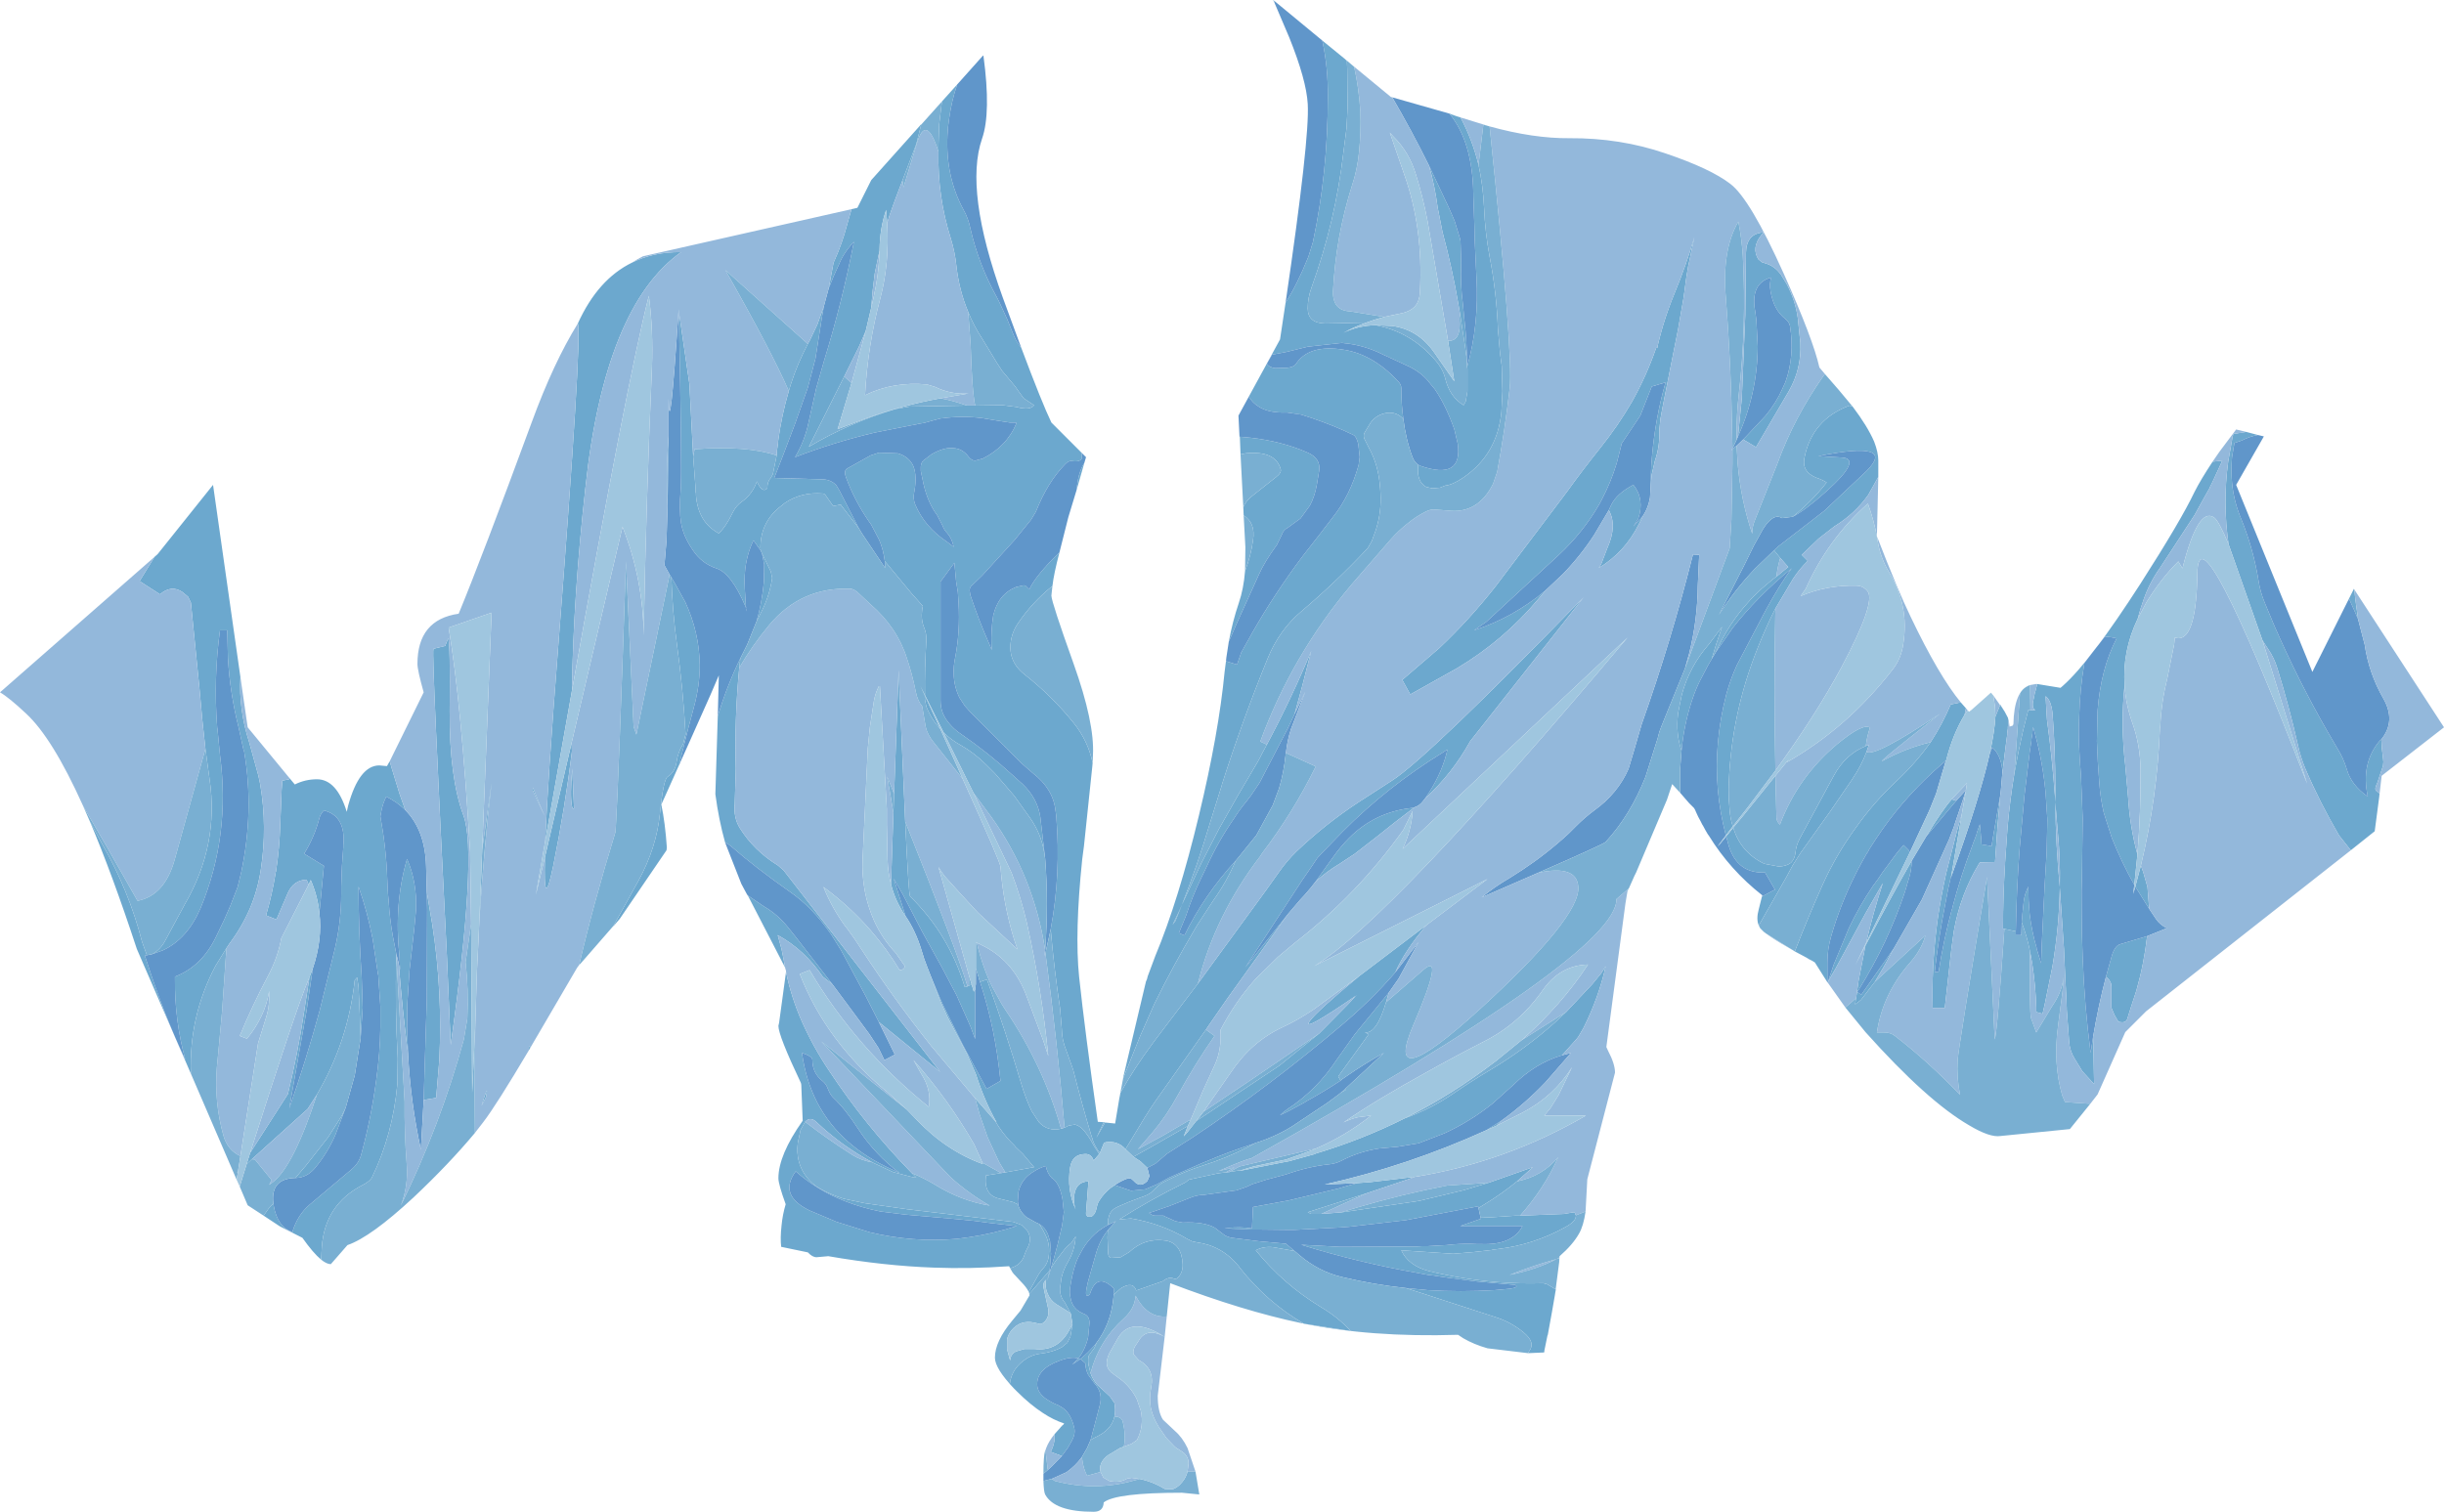
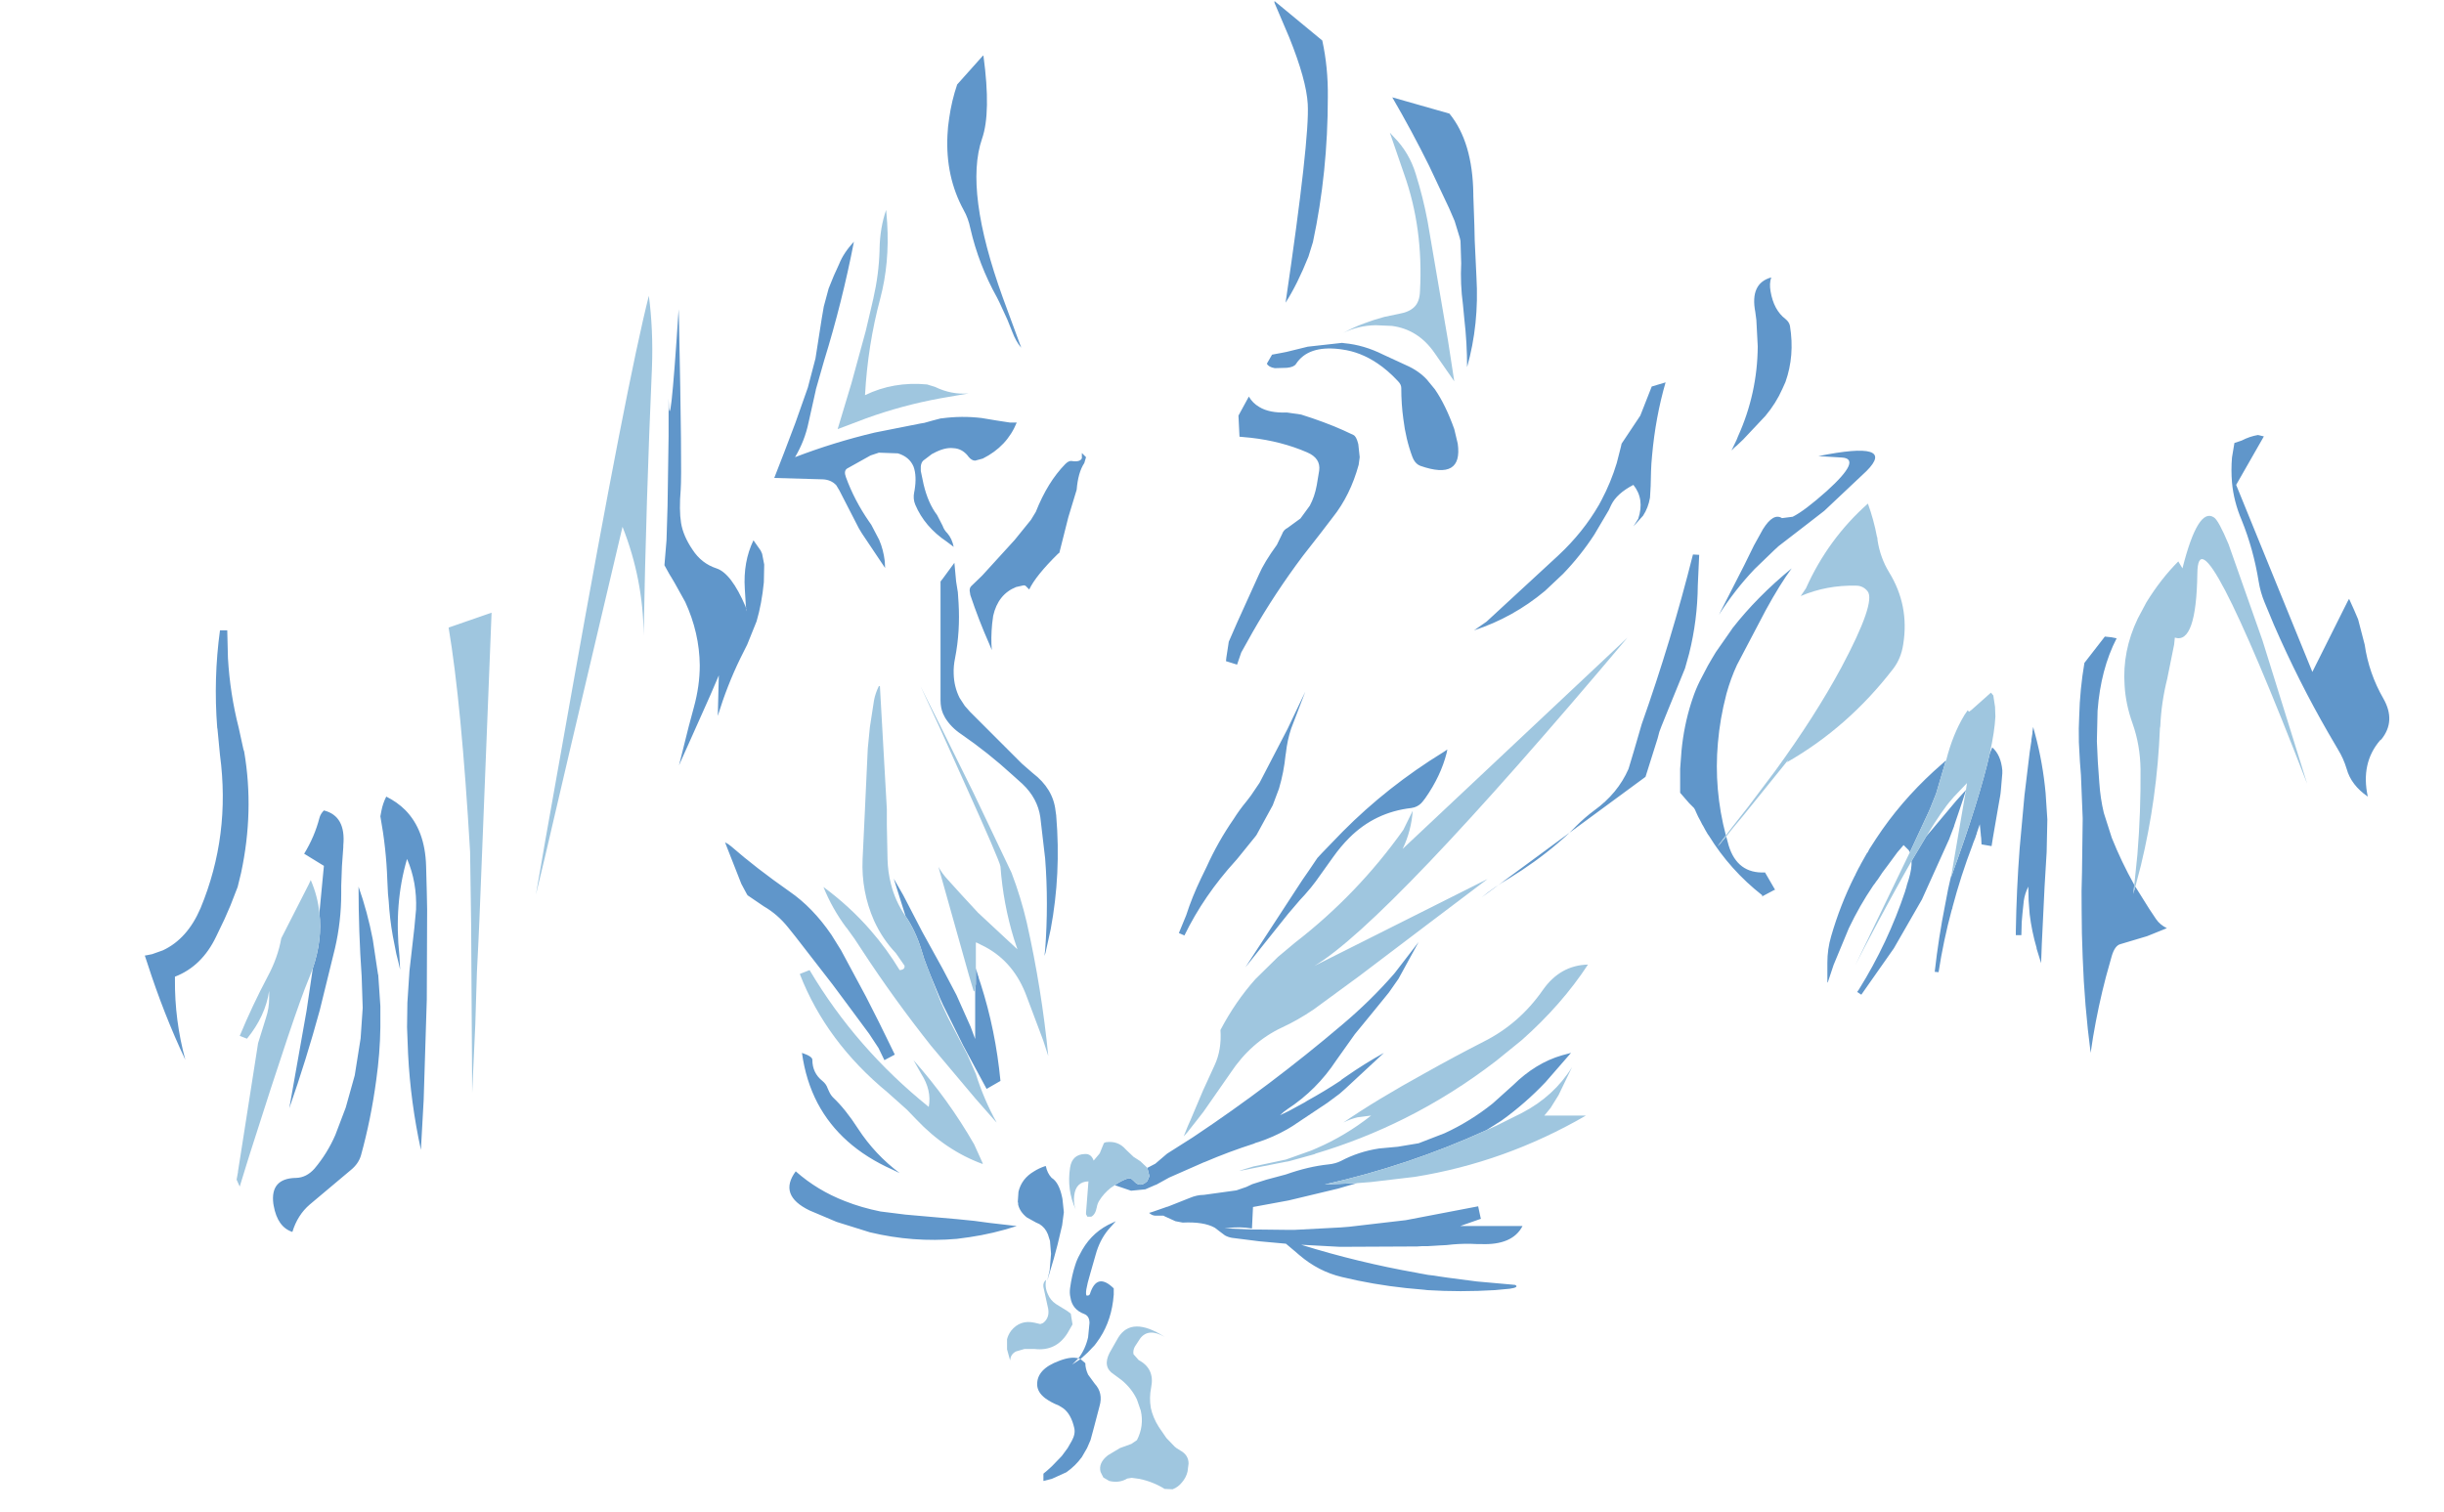
<svg xmlns="http://www.w3.org/2000/svg" height="218.25px" width="352.75px">
  <g transform="matrix(1.0, 0.0, 0.0, 1.0, 0.0, 0.0)">
-     <path d="M339.8 85.1 L339.95 86.5 340.35 89.4 339.75 88.0 339.05 86.45 338.85 86.8 339.75 85.0 339.8 85.1 M343.7 106.75 Q343.75 108.1 343.95 109.45 L344.0 110.0 343.95 110.55 343.15 112.95 342.9 113.55 Q342.75 114.0 343.0 114.2 L343.45 114.55 343.4 115.05 342.75 120.0 339.3 122.75 337.6 120.6 Q334.8 115.8 332.75 111.0 332.05 109.35 331.65 107.5 330.4 102.0 328.7 96.5 328.25 95.0 327.4 93.75 L326.55 92.45 321.65 78.55 Q320.8 72.6 321.6 66.65 L322.25 63.0 322.35 62.65 324.2 62.35 325.9 62.8 Q324.7 63.0 323.55 63.6 L322.5 63.95 322.15 66.05 Q322.0 67.85 322.15 69.65 322.4 72.4 323.55 75.1 325.25 79.3 326.0 83.95 326.25 85.5 326.85 86.95 L328.2 90.2 Q331.75 98.35 336.05 105.8 L337.45 108.2 Q338.25 109.5 338.7 111.0 339.35 113.35 341.75 115.0 340.7 110.15 343.55 106.85 L343.7 106.75 M309.0 124.95 L309.35 125.95 309.95 128.05 310.2 131.2 308.2 128.0 309.0 124.95 M309.9 135.15 Q309.45 139.15 308.35 143.0 L307.55 145.45 307.05 147.05 Q306.85 147.8 305.75 147.5 L305.2 146.55 304.75 145.5 304.75 144.5 304.75 143.5 304.75 142.5 304.7 142.0 Q304.4 141.25 303.95 141.05 L304.8 138.0 Q305.25 136.5 306.05 136.3 L309.9 135.15 M302.1 149.7 L302.15 151.5 302.25 156.5 300.55 154.65 299.45 152.85 Q298.75 151.75 298.65 150.45 L298.3 145.75 298.3 145.55 298.25 144.25 298.05 140.35 297.9 137.0 297.3 128.15 Q297.2 133.8 296.25 139.45 L296.05 140.45 295.15 144.85 294.95 145.75 294.9 145.95 294.9 146.0 294.85 146.15 294.85 146.2 294.8 146.35 293.9 146.1 293.9 145.95 293.9 145.75 293.9 145.5 Q293.8 142.2 293.3 139.0 L293.0 137.35 Q292.55 135.1 291.8 133.15 L291.9 131.95 292.1 130.05 Q292.25 129.0 292.75 128.0 L292.8 130.05 292.95 132.0 Q293.25 134.45 293.95 136.85 L293.95 136.95 294.6 139.05 294.7 136.3 295.1 128.0 295.4 123.0 295.5 118.3 295.25 114.5 Q294.85 110.15 293.75 106.05 L293.45 104.95 293.35 105.65 293.35 105.85 293.2 106.75 293.2 106.95 292.95 108.6 292.25 114.4 292.2 114.8 291.5 122.5 Q291.05 128.4 290.95 134.45 L289.3 134.1 289.1 134.05 Q289.1 129.35 289.4 124.7 L289.4 124.6 289.4 124.55 289.75 119.5 Q290.1 115.5 290.75 111.6 291.3 108.5 292.0 105.45 L292.75 102.5 293.05 102.5 293.75 102.5 293.7 102.45 293.55 102.35 Q293.35 102.05 293.4 101.5 L293.7 100.0 293.8 99.7 293.95 99.1 294.05 98.75 297.4 99.3 297.75 99.0 Q301.75 95.45 308.95 84.25 314.75 75.2 316.75 71.0 317.6 69.3 319.35 66.65 L320.75 66.5 319.35 69.55 318.95 70.35 318.95 70.4 318.1 71.9 316.75 74.35 311.75 82.0 Q310.25 84.1 309.4 86.55 308.9 87.9 308.55 89.3 306.3 94.0 306.65 98.95 306.05 104.65 306.75 110.5 L307.15 115.0 Q307.4 119.3 308.5 123.35 L308.05 127.75 Q306.2 124.45 304.8 120.95 L303.65 117.35 Q303.15 115.25 303.0 113.0 302.75 110.0 302.65 107.0 L302.75 102.6 Q303.2 96.6 305.5 92.15 L304.75 92.0 303.8 91.9 300.85 95.7 Q300.2 99.5 300.1 103.35 300.0 105.15 300.05 107.0 L300.05 107.15 300.2 109.95 300.35 111.9 300.6 118.1 300.6 118.3 300.5 126.0 Q300.4 128.65 300.45 131.3 300.45 134.75 300.6 138.2 300.85 145.15 301.75 152.0 L302.1 149.7 M210.3 16.8 L210.8 16.95 Q212.5 20.15 213.4 23.8 214.05 26.75 214.2 30.0 214.35 33.55 215.0 37.05 216.0 42.2 216.2 47.5 L216.5 50.95 216.75 52.85 216.85 56.5 216.7 59.5 Q216.1 65.6 211.2 68.95 209.65 70.0 208.6 70.1 L207.85 70.4 206.75 70.5 205.85 70.3 Q204.4 69.5 204.7 67.1 L205.0 67.25 Q211.15 69.4 210.4 64.05 L209.9 61.95 Q208.65 58.45 207.1 56.2 L205.95 54.8 Q204.75 53.5 202.9 52.7 L199.65 51.2 Q196.85 49.8 194.05 49.55 L193.7 49.5 188.75 50.05 185.7 50.8 185.2 50.9 183.6 51.2 182.85 52.5 Q183.1 53.0 184.0 53.15 L185.75 53.1 Q186.75 53.0 187.05 52.55 188.8 49.85 193.35 50.4 L193.7 50.45 Q196.35 50.8 198.8 52.45 200.3 53.45 201.75 55.0 202.25 55.5 202.25 56.0 202.25 58.35 202.55 60.5 201.6 59.45 200.25 59.6 198.7 59.8 197.8 61.05 L196.9 62.55 Q196.75 63.0 196.95 63.4 L197.55 64.6 Q199.0 67.2 199.2 70.5 199.45 73.2 198.85 75.55 L198.6 76.45 198.0 78.1 197.4 79.15 Q192.85 84.0 187.9 88.2 184.65 90.9 182.95 95.1 179.3 104.05 176.35 113.3 L176.35 113.35 174.6 118.95 Q172.85 124.85 170.6 130.6 L170.2 131.5 169.25 133.5 169.65 132.95 170.6 130.6 173.4 124.6 175.95 119.65 178.75 114.7 179.05 114.2 181.55 109.95 181.85 109.4 182.1 108.9 182.85 107.5 Q186.4 100.85 189.25 94.0 L187.95 99.05 186.9 102.9 186.8 103.2 185.85 105.2 181.8 113.0 180.55 114.85 179.9 115.7 Q178.9 116.9 178.05 118.25 175.8 121.5 174.15 125.15 L173.35 126.8 Q172.05 129.5 171.2 132.15 L170.15 134.7 170.95 135.05 Q173.75 129.3 178.35 124.25 177.05 127.3 175.15 129.95 L172.8 133.55 172.3 134.4 Q169.25 139.55 166.6 144.95 L164.75 149.15 164.7 149.25 164.55 149.6 162.1 155.7 162.1 155.6 165.4 141.7 165.55 141.35 165.65 140.95 166.75 138.0 Q170.1 130.0 173.05 117.7 175.9 105.85 176.75 97.0 L176.95 95.45 178.55 95.95 179.15 94.2 180.8 91.25 Q184.0 85.65 188.05 80.25 L190.55 77.05 192.35 74.7 Q194.9 71.5 196.1 67.1 L196.25 66.0 196.05 64.15 196.0 63.95 Q195.75 63.0 195.35 62.8 L193.85 62.1 Q191.15 60.9 187.8 59.85 L185.75 59.55 Q183.2 59.65 181.75 58.75 180.8 58.2 180.25 57.25 L184.75 49.0 185.55 43.7 Q187.25 41.05 188.85 37.05 L189.5 34.95 Q191.65 24.9 191.65 14.0 191.7 9.75 190.85 5.85 L194.1 8.5 194.4 8.8 194.45 10.0 194.5 15.5 194.35 18.5 193.9 22.0 Q192.75 31.95 189.3 41.5 188.75 43.0 188.75 44.5 188.75 46.65 191.25 46.7 L194.25 46.65 196.85 46.7 Q195.35 47.25 193.9 48.05 196.05 47.0 198.55 46.95 203.65 47.9 207.2 52.05 208.25 53.25 208.6 54.65 209.25 57.3 211.25 58.5 L211.55 57.95 211.8 56.5 211.8 53.25 211.75 53.0 Q213.5 46.8 213.1 40.0 L212.85 34.7 212.8 32.5 212.65 28.25 212.65 28.0 Q212.55 20.5 209.2 16.4 L209.25 16.4 209.45 16.5 210.3 16.8 M267.4 58.7 Q269.55 61.55 270.5 63.75 271.1 65.3 271.1 66.5 L271.1 68.85 269.65 71.45 Q267.75 74.15 264.75 76.0 L262.5 77.75 260.05 80.1 260.9 80.95 260.9 81.0 Q259.75 82.1 258.8 83.55 L256.25 87.85 255.6 89.15 Q254.25 92.0 253.15 94.95 249.7 104.2 249.5 114.0 249.5 115.5 249.65 117.0 249.75 118.25 250.1 119.3 L249.1 120.6 Q247.35 113.95 247.95 107.25 248.25 103.75 249.15 100.3 L249.2 100.1 Q249.8 97.95 250.7 96.0 L254.85 88.1 Q256.9 84.35 258.6 82.05 253.6 86.15 250.05 90.7 L249.85 91.0 247.65 94.15 Q249.5 90.0 252.5 86.75 L252.8 86.4 254.25 85.0 255.85 83.65 256.4 83.25 258.1 81.85 256.95 80.55 256.05 79.45 256.7 78.85 260.85 75.65 263.3 73.75 269.4 68.0 Q273.85 63.55 262.45 65.85 L265.8 66.05 Q268.85 66.2 263.65 70.9 260.45 73.75 258.75 74.6 261.5 72.4 263.65 69.65 263.0 69.25 262.25 69.0 260.0 68.15 260.45 66.05 261.55 60.55 266.95 58.55 L267.35 58.7 267.4 58.7 M283.05 101.45 L283.75 102.25 283.7 102.5 283.55 103.2 Q281.85 106.0 280.9 109.75 L279.1 111.35 Q274.25 115.8 270.8 121.05 L269.8 122.6 269.6 123.0 269.55 123.1 269.5 123.1 268.6 124.7 268.45 125.0 268.25 125.35 268.1 125.65 267.95 125.95 267.8 126.25 267.75 126.4 267.7 126.45 267.65 126.55 Q265.6 130.65 264.3 135.15 263.75 137.0 263.75 139.0 L263.75 141.8 261.95 138.95 261.55 138.7 261.15 138.5 260.65 138.2 259.05 137.35 Q260.95 132.45 263.1 127.65 265.05 123.35 267.75 119.65 270.4 115.85 273.85 112.65 276.6 110.05 278.65 107.15 280.35 104.55 281.55 101.7 L282.75 101.45 283.05 101.45 M289.35 102.75 L289.8 103.6 289.9 104.0 289.8 104.95 289.8 105.2 289.7 105.85 289.7 105.9 289.7 106.1 289.45 108.0 289.05 111.25 289.0 111.2 Q288.8 109.0 287.55 107.9 L287.2 108.75 Q287.9 105.55 288.0 103.45 L288.7 101.75 289.35 102.75 M183.95 0.15 L183.95 0.4 183.75 0.0 183.95 0.15 M178.95 63.05 L180.55 63.2 Q184.95 63.7 188.65 65.3 190.65 66.15 190.4 67.95 L190.05 70.05 Q189.75 71.7 189.05 73.0 L187.7 74.85 185.85 76.2 Q185.25 76.5 185.05 77.1 L184.3 78.65 Q182.45 81.2 181.7 82.95 L178.55 89.9 177.35 92.65 Q177.9 89.7 178.8 87.05 179.5 85.0 179.7 82.45 180.55 80.25 180.85 78.0 181.25 75.5 179.5 74.4 L179.45 73.25 Q179.8 72.3 180.8 71.55 L184.15 68.9 Q185.0 68.25 184.85 67.75 184.1 65.0 179.75 65.45 L179.05 65.6 178.95 63.05 M223.0 85.3 L222.1 86.4 Q217.05 92.45 210.25 96.5 L203.55 100.25 202.4 98.15 207.7 93.6 Q212.1 89.45 215.9 84.6 L226.2 70.95 Q228.5 67.75 230.95 64.7 233.55 61.45 235.55 58.0 237.65 54.25 239.05 50.2 L239.2 50.25 239.35 49.5 239.65 48.35 240.0 47.1 Q240.75 44.6 241.75 42.2 243.4 38.2 244.55 34.25 L243.65 38.5 243.4 40.0 243.0 42.95 242.2 47.55 241.5 51.05 239.95 58.85 239.65 60.5 239.5 62.0 Q239.6 64.4 238.85 66.55 L238.4 68.5 238.25 70.1 238.25 70.0 238.3 68.0 238.35 66.95 238.45 65.75 Q238.95 60.2 240.4 55.2 L238.4 55.8 236.75 60.0 234.05 64.05 233.95 64.5 233.35 66.85 Q232.5 69.65 231.15 72.2 L230.8 72.85 Q228.5 76.85 224.9 80.2 L214.55 89.75 212.75 91.0 Q218.4 89.15 223.0 85.3 M237.15 74.45 L236.55 75.65 Q234.55 79.7 230.75 82.0 L231.1 81.45 232.0 79.1 Q233.45 75.85 232.2 73.65 L232.55 72.9 Q233.35 71.25 235.75 70.0 237.4 72.05 236.45 74.9 L235.75 76.0 237.15 74.45 M206.25 23.9 L209.15 30.05 209.95 31.9 210.7 34.35 210.8 34.8 210.9 38.0 Q210.75 41.0 211.15 43.95 L211.35 46.05 Q211.75 49.5 211.75 53.0 L211.65 51.45 211.45 49.95 211.0 47.05 210.75 45.4 210.5 43.95 Q209.6 38.7 208.2 33.5 L207.5 29.95 Q207.1 26.85 206.25 23.9 M250.85 63.0 L251.4 57.5 251.9 45.5 252.0 36.5 Q252.05 33.7 254.55 33.55 L254.2 33.95 Q252.75 35.8 253.8 37.45 L254.3 37.85 255.2 38.15 Q256.3 38.6 257.05 39.65 L257.85 40.95 Q259.15 43.35 259.5 46.05 L259.85 49.5 Q260.05 53.2 258.2 56.45 L253.45 64.55 251.6 63.45 254.8 60.05 Q256.35 58.2 257.25 56.15 L257.7 55.15 Q259.05 51.35 258.35 47.05 258.25 46.5 257.7 46.05 256.0 44.75 255.55 42.05 255.35 40.9 255.65 40.05 252.55 40.9 253.35 45.05 L253.5 46.2 253.7 50.0 Q253.65 56.8 250.85 63.0 M200.05 144.7 Q198.7 149.25 197.0 149.05 L197.55 149.3 196.95 150.15 193.15 155.4 193.5 156.0 Q191.15 157.55 188.7 158.9 L188.3 159.15 186.0 160.4 184.75 161.0 Q185.25 160.5 185.85 160.1 190.05 157.35 192.85 153.1 L195.55 149.3 198.05 146.25 200.45 143.3 200.05 144.7 M194.2 157.15 L194.3 157.3 193.6 157.7 193.35 157.9 194.2 157.15 M181.2 165.0 L180.65 165.3 180.1 165.6 Q177.0 167.2 173.65 168.25 171.15 169.05 168.85 170.2 L167.65 170.8 167.1 171.25 166.1 172.2 Q165.5 172.6 164.7 172.85 163.0 173.45 161.35 174.2 160.35 174.65 160.1 175.45 L159.95 176.0 159.95 176.5 159.9 176.85 Q157.25 178.25 155.85 181.1 155.45 181.8 155.2 182.6 154.7 184.1 154.45 185.95 154.35 186.7 154.5 187.3 154.75 189.05 156.5 189.7 157.25 190.0 157.25 191.0 L157.05 193.05 Q156.65 194.8 155.65 196.1 154.6 195.8 152.9 196.45 149.6 197.65 149.7 199.95 149.75 201.0 150.85 201.85 151.75 202.5 152.8 202.9 L153.45 203.3 Q154.6 204.15 155.05 206.15 155.25 207.0 154.7 208.0 L154.1 209.05 153.25 210.2 151.65 209.6 151.9 209.05 Q152.3 208.05 152.2 207.05 L152.6 206.6 153.05 206.1 153.1 206.0 153.25 205.9 153.3 205.8 153.5 205.65 153.55 205.55 153.6 205.5 Q152.05 205.0 150.55 204.0 148.7 202.8 146.8 200.9 L146.75 200.85 146.35 200.45 145.75 199.8 Q146.0 197.45 148.3 196.05 149.25 195.5 150.3 195.4 151.95 195.2 153.25 194.5 L154.05 193.85 154.5 192.95 154.8 191.2 154.55 189.65 153.7 188.05 Q152.95 187.15 153.0 186.0 L153.2 184.5 Q153.5 183.25 154.1 182.25 155.15 180.5 155.25 178.5 L154.65 179.4 153.85 180.1 152.35 182.05 151.7 183.05 152.1 181.7 152.65 179.65 153.3 176.9 153.55 175.0 153.35 173.1 153.3 172.85 Q152.85 170.7 151.8 170.05 L151.75 170.0 Q151.15 169.35 150.95 168.35 L150.85 168.35 Q149.95 168.65 149.25 169.1 147.45 170.15 147.0 172.05 L146.9 173.5 146.95 173.7 146.95 173.9 146.25 173.55 144.25 173.05 Q141.95 172.55 142.3 169.7 L144.5 169.35 145.1 169.25 149.25 168.5 147.65 166.6 146.5 165.5 146.5 165.45 146.45 165.4 146.4 165.35 145.9 164.85 Q144.6 163.5 143.65 161.85 L143.85 162.05 Q142.05 158.85 140.85 155.05 L139.6 152.2 136.9 147.05 136.85 146.95 136.75 146.75 136.05 145.25 135.95 145.0 135.9 144.95 133.85 139.65 134.3 140.8 135.65 144.05 136.1 145.05 139.0 150.9 142.4 157.2 144.4 156.05 Q143.7 148.75 141.55 142.05 L141.45 141.75 142.45 141.4 Q145.15 148.85 147.4 156.45 148.0 158.5 148.9 160.4 L149.95 162.0 Q151.25 163.4 153.15 162.95 L153.65 162.8 154.25 162.5 155.15 162.35 Q155.75 162.5 156.25 163.0 157.1 163.9 157.9 165.45 L158.65 166.6 157.85 167.55 Q157.5 166.55 156.6 166.6 154.75 166.65 154.45 168.55 153.95 171.75 155.25 174.6 154.9 173.65 155.05 172.55 155.3 170.6 157.1 170.55 L156.85 173.8 156.75 175.05 156.75 175.3 156.95 175.65 157.5 175.65 Q158.1 175.35 158.3 174.3 158.4 173.75 158.65 173.35 159.3 172.3 160.3 171.5 L160.9 171.1 163.25 171.9 165.3 171.7 166.8 171.05 166.85 171.05 168.75 170.0 173.75 167.8 173.9 167.75 Q177.4 166.25 181.0 165.1 L181.2 165.0 M159.9 177.6 L159.85 178.65 159.95 181.0 Q160.0 181.5 160.35 181.6 L161.75 181.5 163.0 180.75 Q165.25 178.65 168.25 179.1 170.55 179.5 170.7 182.5 170.75 183.6 170.1 184.35 169.75 184.75 169.45 184.6 168.7 184.25 167.85 184.95 L164.0 186.3 Q163.5 184.9 161.75 186.0 L160.75 186.9 160.75 186.0 Q158.3 183.6 157.3 186.85 L157.15 187.0 156.85 187.05 Q156.5 186.75 157.35 183.9 L158.15 181.1 Q158.7 179.1 159.9 177.6 M158.3 193.8 L157.95 194.6 157.5 195.2 157.15 195.7 Q157.0 196.15 157.1 197.0 L157.4 198.25 Q157.7 199.15 158.35 199.9 L160.2 201.6 160.85 202.55 Q161.05 203.6 160.85 204.5 160.45 206.4 158.2 207.45 157.75 207.65 157.4 207.9 L157.9 206.05 158.7 203.0 Q159.25 201.1 158.0 199.75 L157.05 198.45 Q156.65 197.6 156.65 196.8 L155.95 196.2 154.75 197.0 155.65 196.1 155.95 196.2 157.0 195.25 158.0 194.2 158.3 193.8 M220.55 195.35 L220.75 195.0 Q221.65 193.8 219.9 192.35 218.0 190.8 215.7 190.1 L209.7 188.15 205.25 186.7 202.9 185.95 205.6 186.2 206.0 186.25 Q210.8 186.55 215.75 186.25 L217.9 186.05 Q219.3 185.85 218.7 185.5 L218.2 185.45 213.15 185.0 208.95 184.45 207.9 184.3 206.95 184.15 206.1 184.05 205.3 183.9 205.0 183.85 204.5 183.75 Q196.0 182.25 187.8 179.7 L193.4 180.0 203.95 179.95 204.5 179.95 205.3 179.9 206.1 179.9 206.95 179.85 207.75 179.8 208.75 179.75 209.7 179.65 Q211.45 179.5 213.15 179.6 L213.7 179.6 Q218.3 179.8 219.75 177.0 L218.75 177.0 217.75 177.0 214.75 177.0 210.75 177.0 213.75 175.95 213.7 175.8 214.8 175.75 215.05 175.75 218.75 175.5 219.4 175.5 225.75 175.25 226.3 175.15 227.25 175.0 227.45 175.45 Q227.55 176.3 225.85 177.2 221.3 179.7 216.3 180.3 L215.55 180.4 215.45 180.4 215.35 180.45 212.7 180.75 209.75 181.0 202.25 180.5 Q203.3 182.75 206.25 183.5 211.15 184.7 216.15 185.1 219.4 185.35 222.75 185.25 L223.3 185.4 224.55 186.15 224.4 187.1 224.0 189.4 223.4 192.7 223.35 192.8 222.9 195.0 222.9 195.15 222.85 195.25 220.55 195.35 M186.85 180.6 L183.75 180.05 Q182.35 179.9 181.25 180.5 185.15 185.35 190.65 188.7 193.1 190.15 194.95 192.15 L188.2 191.1 Q182.85 188.0 178.85 182.9 L178.8 182.8 Q176.4 179.85 172.75 179.35 L172.05 179.2 171.35 178.85 Q167.65 176.65 163.25 175.9 L161.55 176.05 Q165.9 173.25 171.1 170.7 L171.6 170.3 175.75 169.4 176.9 169.25 177.45 169.2 179.25 168.9 178.85 169.05 185.7 167.7 185.75 167.7 186.0 167.65 186.2 167.6 189.45 166.7 189.8 166.6 189.85 166.55 Q196.55 164.55 202.75 161.45 206.55 160.1 209.95 157.75 212.5 156.0 215.2 154.4 220.2 151.4 224.5 147.55 L226.05 146.1 229.85 142.05 231.15 140.45 231.75 139.5 Q230.75 144.0 228.55 148.4 L227.85 149.6 227.75 149.75 227.55 150.0 227.15 150.45 225.45 152.35 Q221.65 153.45 218.4 156.65 L215.45 159.3 Q212.2 161.9 208.5 163.6 L204.75 165.05 201.75 165.55 199.05 165.8 Q196.1 166.25 193.55 167.6 192.75 168.0 191.75 168.1 188.85 168.4 185.6 169.55 L182.8 170.3 180.75 170.95 179.9 171.35 178.45 171.85 173.75 172.5 Q172.75 172.5 171.7 172.95 L168.55 174.2 168.5 174.2 166.35 174.95 165.85 175.1 Q166.3 175.5 166.75 175.5 L167.95 175.5 168.0 175.55 169.65 176.3 170.7 176.5 Q173.75 176.35 175.35 177.25 L176.0 177.75 176.8 178.35 Q177.25 178.6 177.8 178.7 L181.75 179.2 185.6 179.55 185.9 179.8 186.85 180.6 M242.7 108.35 Q241.85 105.95 242.2 103.0 L242.35 102.2 242.75 100.25 Q243.85 96.2 246.7 92.95 L248.2 90.95 248.55 90.5 247.7 93.0 247.05 95.15 246.5 96.1 245.35 98.3 Q244.75 99.5 244.3 100.85 L244.1 101.45 Q243.05 104.75 242.7 108.35 M83.4 46.7 Q86.3 40.3 91.25 37.9 94.35 36.35 98.3 36.4 87.3 44.25 84.5 70.35 82.75 86.1 82.55 99.7 L78.7 121.35 Q79.05 112.8 80.55 93.6 84.05 48.4 83.4 46.7 M122.9 30.2 L123.75 30.0 125.75 26.0 132.95 17.95 132.95 18.0 132.25 20.8 130.25 26.05 129.15 28.95 128.4 31.05 128.05 32.2 127.9 30.3 Q127.0 32.9 126.95 36.0 L126.95 36.15 126.25 39.5 125.95 42.0 125.75 44.4 124.95 47.8 123.95 50.1 121.85 54.35 116.75 64.5 Q122.55 61.05 129.25 59.05 L131.25 58.7 139.55 58.55 140.75 58.55 144.75 58.5 146.7 58.75 Q148.7 59.3 149.25 58.5 L147.75 57.5 146.95 56.4 146.5 55.75 144.65 53.55 143.9 52.4 141.8 48.95 Q140.55 47.05 139.75 45.05 138.45 41.95 138.05 38.5 137.85 36.45 137.25 34.5 135.3 28.35 135.45 21.9 L135.45 21.0 135.55 18.1 135.55 18.0 135.95 14.65 138.15 12.2 Q137.35 14.55 137.0 17.05 136.8 18.3 136.75 19.5 136.45 25.5 139.1 30.35 139.75 31.5 140.05 32.95 141.25 38.2 143.9 42.95 L144.25 43.65 145.4 46.15 146.1 47.9 Q146.65 49.35 147.4 50.2 150.4 58.2 151.75 61.0 L156.15 65.4 156.15 66.15 Q155.9 66.75 154.65 66.55 154.25 66.5 153.75 67.0 151.2 69.6 149.5 73.9 L148.8 75.05 146.45 77.95 141.8 83.05 141.75 83.1 141.7 83.15 141.65 83.2 140.25 84.55 Q139.95 84.8 139.95 85.25 L140.05 85.9 Q141.25 89.5 142.8 93.0 L143.15 93.85 Q143.0 92.15 143.2 90.05 L143.35 88.9 Q144.05 85.8 146.65 84.75 L147.75 84.5 148.0 84.55 148.55 85.1 Q149.5 83.1 152.7 79.95 L152.9 79.8 Q152.1 82.85 151.9 84.6 148.95 86.95 146.85 90.1 146.25 91.0 146.0 92.05 145.25 95.3 147.85 97.35 151.8 100.45 154.95 104.35 157.05 106.95 157.7 110.15 L157.65 110.7 156.45 122.15 156.35 122.9 156.2 124.05 Q155.1 134.65 155.75 141.0 156.6 148.95 158.45 161.95 L159.2 162.0 159.3 162.0 158.25 164.25 159.5 162.05 160.95 162.2 161.55 158.6 161.65 158.1 161.7 157.8 Q163.75 154.15 166.25 150.8 L166.8 150.05 172.9 142.0 182.75 128.5 184.6 125.9 Q185.75 124.25 187.15 122.9 191.3 118.95 196.1 115.8 L200.9 112.7 Q206.05 109.4 228.55 86.25 L212.2 107.0 Q209.6 111.7 205.7 115.25 207.95 112.05 208.8 108.7 L208.9 108.2 208.3 108.6 Q200.25 113.55 193.8 120.05 L190.85 123.1 190.15 123.85 188.9 125.7 188.0 127.0 187.15 128.3 179.75 139.65 185.9 131.95 177.25 144.0 174.55 147.9 174.05 148.65 167.55 157.85 Q165.95 160.05 164.45 162.6 L162.45 165.9 Q161.35 164.65 159.6 164.9 159.35 164.95 159.3 165.1 L158.75 166.45 Q158.05 165.55 157.7 164.55 L157.7 164.45 157.55 164.05 Q156.15 159.4 154.9 154.45 L153.9 151.65 Q153.25 150.1 153.25 148.5 L153.0 145.55 Q152.15 139.95 151.65 134.15 153.15 126.15 152.45 117.8 L152.45 117.75 152.35 117.05 Q152.0 113.85 149.05 111.6 L147.5 110.25 140.0 102.75 139.25 101.9 138.5 100.75 Q137.7 99.15 137.65 97.3 137.6 96.2 137.85 95.0 138.6 91.15 138.35 87.0 L138.25 85.5 138.0 83.95 137.75 81.25 136.1 83.5 135.75 83.95 135.75 86.0 135.75 97.3 135.75 101.0 135.75 101.1 Q135.75 102.15 136.1 103.0 L136.4 103.6 Q137.25 105.0 138.75 106.0 142.6 108.65 146.1 111.85 L147.6 113.2 Q149.75 115.25 150.15 117.95 L150.85 123.95 150.7 123.0 Q150.25 120.3 148.65 118.05 L146.4 114.9 143.6 111.65 142.35 110.4 Q140.7 108.75 138.7 107.6 137.25 106.8 136.2 105.75 L133.5 100.35 Q133.45 96.45 133.7 92.5 133.75 91.5 133.4 90.65 132.9 89.5 133.1 88.0 L133.2 87.5 131.6 85.7 127.7 81.0 Q127.5 79.35 126.9 77.95 L125.75 75.75 125.4 75.25 Q123.3 72.2 122.1 68.9 121.75 68.0 122.25 67.65 L125.65 65.75 126.85 65.35 129.6 65.45 Q131.25 65.95 131.85 67.35 132.35 68.7 132.0 70.8 L131.95 71.05 Q131.75 72.0 132.1 72.85 133.45 76.05 136.65 78.2 L137.65 78.95 Q137.4 77.75 136.75 77.0 136.25 76.5 136.05 75.9 L135.25 74.35 Q133.95 72.65 133.3 69.9 L132.9 68.0 132.9 67.35 Q132.95 66.8 133.25 66.5 L134.5 65.55 134.7 65.45 Q136.35 64.55 137.6 64.7 138.8 64.75 139.65 65.75 L139.8 65.95 Q140.25 66.5 140.75 66.5 L141.85 66.2 Q145.35 64.45 146.75 61.0 L145.75 61.0 143.8 60.7 141.7 60.35 Q138.8 60.0 135.9 60.4 L135.8 60.4 134.65 60.7 133.4 61.05 132.8 61.15 126.25 62.45 Q120.35 63.85 114.75 66.0 116.15 63.65 116.7 61.0 L117.75 56.3 117.75 56.25 118.95 52.05 Q121.55 43.65 123.25 34.9 121.75 36.5 121.1 38.15 L120.35 39.8 119.6 41.65 120.2 38.5 Q120.25 38.0 120.45 37.6 121.55 35.15 122.25 32.5 L122.9 30.2 M156.5 66.85 L155.4 70.7 Q155.6 68.2 156.5 66.85 M118.9 44.25 L118.6 46.0 117.7 51.75 116.6 55.95 114.8 61.05 113.15 65.4 111.75 69.0 118.75 69.2 Q119.95 69.25 120.7 70.05 L121.15 70.8 123.95 76.25 121.45 73.0 121.35 72.85 120.25 73.05 119.2 71.55 Q119.0 71.25 118.75 71.25 115.7 71.0 113.3 72.6 L112.8 73.0 Q109.8 75.25 109.75 79.0 L109.8 79.5 108.75 78.0 Q107.25 81.1 107.5 85.0 L107.65 87.45 107.7 87.85 107.6 87.55 Q105.55 82.75 103.4 82.05 101.25 81.35 99.95 79.35 98.6 77.35 98.3 75.5 98.0 73.65 98.25 70.65 98.45 68.0 98.0 46.25 L98.05 45.45 99.5 55.4 100.05 65.9 100.4 70.6 100.4 71.0 100.45 71.25 100.45 71.5 Q100.75 75.4 103.75 77.0 104.8 76.0 105.75 74.0 106.25 73.0 107.05 72.45 108.6 71.35 109.25 69.5 110.0 71.25 110.75 70.5 110.75 69.5 111.25 69.0 L111.55 68.45 112.1 65.75 112.15 65.0 112.3 63.95 112.3 63.8 112.3 63.75 Q112.8 60.0 113.85 56.45 L114.15 55.45 Q115.1 52.5 116.6 49.65 L116.9 49.1 117.95 46.9 118.9 44.25 M96.5 62.95 L96.35 73.05 96.3 71.75 96.3 71.5 96.3 71.25 96.3 70.85 Q96.2 66.9 96.5 62.95 M96.9 83.35 L97.4 84.2 98.9 86.9 Q100.95 91.35 101.0 96.05 101.0 99.0 100.15 102.1 L99.4 104.9 99.15 105.9 98.0 110.5 98.35 109.7 96.15 114.6 95.45 116.15 Q96.0 118.75 96.25 122.35 L96.2 122.75 89.45 132.65 88.55 133.7 88.55 133.65 92.15 127.15 Q94.75 122.4 95.25 117.45 95.75 112.5 96.35 112.15 97.45 111.45 97.65 110.0 97.85 108.55 98.6 107.4 L98.95 106.0 Q98.6 99.5 97.7 93.0 97.05 88.2 96.9 83.35 M103.6 103.35 Q104.95 98.95 106.85 95.05 L106.7 96.4 Q106.0 103.65 106.2 111.0 L106.05 116.0 Q105.85 118.0 106.75 119.5 108.8 122.8 112.3 124.95 L113.1 125.65 135.7 154.75 126.85 147.55 125.0 143.9 121.4 137.2 120.0 134.95 Q117.3 131.0 113.95 128.7 109.1 125.3 105.55 122.2 105.15 121.85 104.65 121.6 103.75 118.4 103.25 114.65 L103.6 103.35 M109.2 89.7 Q109.95 87.15 110.25 84.05 L110.3 81.5 110.0 79.95 111.25 82.5 111.45 83.45 Q111.1 85.8 110.1 87.9 L109.2 89.7 M78.65 123.75 L82.5 107.25 82.55 108.45 Q81.55 116.65 79.85 125.0 78.4 132.0 78.65 123.75 M135.7 105.2 Q134.4 103.8 133.7 102.0 L133.5 101.0 133.5 100.45 135.7 105.2 M140.25 142.15 L140.55 143.15 140.75 142.9 140.75 148.0 140.75 150.0 140.1 148.25 138.05 143.65 136.05 139.85 133.1 134.5 130.35 129.2 129.0 126.85 130.7 132.25 130.65 132.2 Q129.2 130.05 128.6 127.65 L128.95 117.3 129.05 114.6 129.7 96.75 130.65 118.6 Q131.15 129.2 131.35 129.4 137.0 134.95 139.25 142.5 L139.65 142.4 139.85 142.3 140.25 142.15 M120.15 142.1 L118.75 141.0 Q116.1 137.1 112.25 135.0 L112.8 137.0 113.1 138.5 113.35 139.85 113.3 139.65 108.05 129.5 107.9 129.25 110.25 130.85 Q112.25 132.0 113.8 133.95 L114.8 135.2 120.15 142.1 M113.45 140.3 Q114.2 144.0 115.75 147.5 117.4 151.2 119.65 154.55 124.9 162.5 131.6 169.35 L132.25 170.0 131.75 169.95 128.9 169.2 126.0 167.85 Q121.5 165.45 117.8 161.95 116.95 161.15 116.2 161.95 L115.55 163.1 115.15 165.0 Q114.8 167.8 116.4 169.9 117.25 171.0 118.45 171.65 120.0 172.5 121.75 173.05 L124.8 173.7 131.15 174.6 131.2 174.6 146.25 176.4 147.45 176.85 148.25 177.65 Q149.1 178.9 148.15 180.45 L147.9 181.05 Q147.55 182.4 146.2 182.95 L145.8 183.1 145.65 182.8 Q140.05 183.2 134.75 183.0 127.65 182.75 119.55 181.35 L117.85 181.5 Q117.25 181.5 116.6 180.8 L112.75 180.0 Q112.6 178.75 112.8 176.95 112.95 175.35 113.4 173.85 112.35 170.95 112.35 170.1 112.35 166.75 115.85 161.8 L115.85 161.7 115.65 156.6 115.6 156.35 Q112.35 149.5 112.35 148.1 L112.45 147.65 113.45 140.3 M107.7 87.85 L107.75 88.0 Q107.75 88.55 107.7 87.85 M117.25 153.0 Q117.25 152.5 115.75 152.0 116.3 156.0 118.0 159.25 121.3 165.5 128.8 168.85 L129.85 169.35 Q126.3 166.7 123.85 162.95 122.05 160.15 120.25 158.45 119.9 158.1 119.65 157.55 L119.45 157.1 Q119.25 156.5 118.7 156.05 117.25 154.9 117.25 153.0 M114.85 169.1 Q112.3 172.55 116.85 174.75 L120.75 176.4 125.55 177.9 Q131.8 179.4 138.1 178.85 L139.95 178.6 Q143.35 178.1 146.75 177.0 L142.85 176.55 140.6 176.25 138.1 176.0 130.7 175.35 127.1 174.9 Q124.35 174.35 121.95 173.4 117.95 171.85 114.85 169.1 M150.0 176.7 Q150.85 177.2 151.25 178.2 L151.55 179.15 151.7 181.0 151.5 183.4 148.6 186.75 148.5 186.5 149.65 184.45 Q150.0 183.75 150.5 183.2 151.2 182.45 151.35 181.5 151.6 179.75 150.95 178.4 L150.55 177.6 150.0 176.7 M165.6 168.6 L164.6 167.65 163.6 167.0 165.85 165.75 166.2 165.55 171.45 162.55 170.85 164.05 171.35 163.5 172.65 161.85 184.65 153.85 190.4 149.2 194.65 144.9 195.7 143.75 195.8 143.7 195.85 143.65 Q187.7 149.25 189.05 147.4 190.05 146.0 196.2 140.9 L205.9 133.55 Q202.75 137.25 201.4 140.35 L201.2 140.6 Q197.8 144.5 193.7 147.95 183.4 156.7 172.3 164.1 L172.15 164.2 168.45 166.55 166.75 168.0 165.6 168.6 M64.25 93.25 L64.7 92.15 Q65.0 93.05 64.9 102.65 64.85 112.25 66.9 117.75 68.95 123.25 65.05 150.85 L64.5 137.95 Q62.3 94.4 62.55 93.75 L62.6 93.65 64.25 93.25 M56.25 109.9 L56.55 110.95 57.65 114.55 58.5 116.95 Q57.35 115.8 55.75 115.0 55.25 116.0 55.05 117.05 L54.9 117.85 Q55.75 122.5 55.9 127.0 L56.0 129.05 56.1 130.05 Q56.25 132.65 56.7 135.15 L57.2 137.7 57.2 138.1 Q57.0 145.45 57.4 152.75 L57.4 152.85 57.4 153.0 57.35 156.5 Q56.7 163.75 53.7 169.95 53.4 170.55 52.3 171.1 46.9 173.9 46.45 180.0 L46.35 181.85 Q45.2 180.9 43.65 178.7 L40.4 177.05 38.05 175.5 38.75 174.5 39.45 173.75 39.5 174.05 Q40.05 177.15 42.2 177.85 42.95 175.4 44.7 173.9 L50.65 168.9 Q51.75 168.0 52.1 166.8 53.55 161.55 54.3 155.95 54.85 152.05 54.9 148.3 L54.9 145.25 54.6 140.85 54.6 140.8 54.55 140.6 53.8 135.6 Q53.05 131.7 51.75 128.0 51.75 134.5 52.2 140.95 L52.35 145.5 52.05 149.9 51.95 147.0 51.75 142.5 51.55 141.1 51.2 141.5 Q50.25 150.35 45.75 158.0 L44.4 160.1 36.35 167.35 35.6 168.05 36.1 166.45 41.55 157.95 Q43.0 152.0 43.9 146.0 L44.6 141.5 44.65 141.1 45.15 139.8 44.25 145.9 41.75 160.0 Q44.2 153.0 46.15 145.85 L48.35 136.9 Q49.25 133.0 49.25 129.0 L49.25 128.0 49.25 127.9 49.35 125.15 49.35 125.1 49.55 122.3 49.55 122.2 49.55 122.05 Q49.95 117.8 46.75 117.0 46.25 117.5 46.1 118.1 45.4 120.8 43.9 123.25 L46.75 125.0 46.1 131.8 Q45.85 129.35 44.85 127.05 L44.55 127.7 44.25 127.0 Q42.4 127.05 41.55 128.9 L39.9 132.75 38.4 132.15 Q39.3 129.05 39.8 125.9 L39.85 125.8 39.85 125.7 Q40.35 122.4 40.45 119.0 L40.65 114.0 40.75 112.7 41.75 112.5 41.8 112.35 42.55 113.25 Q44.05 112.5 45.75 112.5 48.6 112.5 50.05 117.2 L50.25 116.3 Q51.85 110.5 54.75 110.5 L55.85 110.6 56.25 109.9 M61.6 128.75 L62.4 133.5 Q63.9 143.25 63.4 153.1 L62.95 158.5 61.15 158.8 61.6 144.3 61.65 131.3 61.6 128.75 M58.9 152.15 Q58.05 145.65 57.55 139.1 L57.75 140.0 57.65 138.0 Q56.85 130.45 58.75 124.0 60.2 127.35 60.05 131.3 L59.8 134.0 59.1 140.15 58.8 144.75 58.75 148.3 58.9 152.15 M76.9 113.7 L78.2 116.85 78.65 117.85 78.15 116.85 76.9 114.1 76.9 113.7 M82.55 116.4 Q82.25 114.85 82.6 110.95 L82.85 116.7 Q82.65 116.9 82.55 116.4 M21.2 137.9 L20.9 137.95 21.25 139.0 Q23.65 146.45 26.75 153.0 25.2 147.3 25.25 141.4 L25.25 141.0 Q29.15 139.5 31.2 135.2 L32.4 132.7 33.25 130.75 34.3 128.05 34.8 126.0 Q36.7 117.1 35.25 108.55 L35.2 108.35 35.15 108.25 34.45 105.05 Q33.2 100.15 32.9 95.0 L32.8 91.0 31.75 91.0 Q30.8 97.95 31.35 105.05 L31.4 105.3 31.4 105.35 31.75 109.0 Q33.3 120.6 28.95 131.1 27.05 135.55 23.5 137.2 L21.95 137.75 Q23.2 137.1 23.95 135.6 L26.7 130.5 Q31.65 121.95 30.25 112.5 L29.65 108.1 Q29.15 103.8 28.8 99.5 L27.55 87.0 27.15 86.15 26.3 85.45 Q24.7 84.4 23.1 85.8 L20.15 83.9 22.3 80.4 22.75 80.0 30.75 70.0 34.7 97.75 Q34.45 102.45 35.95 107.1 L37.3 112.0 37.55 113.2 Q38.6 119.35 37.65 125.5 37.2 128.5 36.05 131.2 34.9 133.85 33.1 136.25 L32.7 136.85 31.1 139.45 Q27.25 146.75 27.55 155.0 L19.75 137.0 Q16.2 126.2 13.0 118.65 L14.8 121.95 Q18.6 128.55 20.5 135.95 L21.2 137.9 M42.65 170.05 L43.95 168.5 44.05 168.4 47.35 164.2 49.35 161.05 49.9 159.9 48.4 163.85 Q47.25 166.5 45.4 168.7 44.25 170.0 42.75 170.05 L42.65 170.05 M34.35 169.2 L34.2 169.3 34.35 169.1 34.35 169.2 M70.15 158.35 L69.5 159.65 Q70.6 156.05 70.15 158.35 M295.35 102.45 L295.45 103.95 Q296.2 109.45 296.6 115.0 L296.65 115.8 Q296.7 121.95 297.3 128.05 297.4 123.75 296.95 119.5 L296.65 115.8 296.65 113.5 Q296.65 108.25 296.25 103.0 296.05 101.1 295.25 100.5 L295.35 102.35 295.35 102.45 M289.05 111.25 L289.05 111.35 289.05 111.4 289.0 111.65 289.0 111.25 289.05 111.25 M288.7 114.85 L288.3 119.35 288.3 119.4 287.95 124.45 285.75 124.5 Q282.95 129.05 282.0 134.45 L281.65 137.0 280.7 145.5 278.95 145.5 Q278.8 139.75 279.5 134.05 L279.65 132.85 Q280.15 129.4 280.9 126.05 L282.5 119.8 283.15 117.55 281.7 126.05 Q281.15 128.3 280.75 130.6 279.8 135.35 279.25 140.25 L279.25 140.3 279.8 140.35 Q280.5 135.8 281.7 131.35 L281.8 131.1 281.8 131.0 Q283.0 126.45 284.7 122.0 L284.8 121.7 285.1 120.95 285.2 120.65 285.2 120.6 285.3 120.4 285.3 120.3 285.75 119.0 285.9 120.5 285.9 120.6 285.95 120.95 286.0 121.9 287.45 122.15 287.65 120.9 288.4 116.55 288.7 114.85 M273.35 136.9 L271.9 139.55 270.6 141.75 268.6 144.35 267.75 145.0 267.9 144.1 268.25 141.6 269.25 136.5 Q273.1 129.2 275.9 124.3 275.95 125.4 275.5 126.9 L275.2 127.85 275.2 127.9 275.1 128.25 275.0 128.55 275.0 128.6 Q272.5 136.1 268.3 142.85 L268.05 143.2 268.65 143.6 269.0 143.1 273.35 136.9 M249.15 120.75 L250.15 119.5 250.2 119.6 Q251.3 123.1 254.65 124.7 L256.75 125.1 Q257.85 125.05 258.5 124.55 259.05 124.0 259.15 123.05 259.25 122.0 259.8 121.0 L264.7 111.95 Q266.35 108.9 269.3 107.7 L269.75 107.5 269.4 108.55 Q268.65 110.55 267.3 112.55 L264.15 117.15 259.9 123.1 258.85 124.75 258.7 125.0 257.9 126.5 253.85 133.6 Q253.45 132.7 253.85 131.25 L254.3 129.45 254.45 129.35 256.05 128.5 256.2 128.45 254.75 125.95 Q250.75 126.15 249.5 122.05 L249.15 120.75 M275.65 123.05 L269.35 136.1 Q270.35 131.8 271.75 127.5 L269.2 131.95 264.95 139.8 264.25 141.0 263.8 141.85 264.5 139.75 264.65 139.3 266.85 134.0 Q268.4 130.75 270.3 127.95 L270.4 127.8 270.6 127.55 270.8 127.25 271.0 127.0 271.2 126.7 271.4 126.4 271.7 125.95 272.45 124.95 273.85 123.05 274.75 122.0 275.5 122.75 275.65 123.05 M278.05 120.7 Q280.35 116.9 281.7 115.4 L282.35 115.6 278.7 119.95 278.05 120.7 M245.7 119.05 L245.45 118.55 245.7 119.05 M189.9 127.25 L192.4 123.75 Q193.5 122.2 194.75 120.95 198.45 117.25 203.7 116.65 L204.15 116.55 203.7 116.9 Q201.3 118.7 198.9 120.65 L195.55 123.25 193.35 124.7 Q191.5 125.8 189.9 127.25 M213.4 174.4 L213.35 174.15 202.9 176.15 194.75 177.1 193.5 177.2 186.85 177.55 185.75 177.55 181.4 177.5 180.7 177.5 177.15 177.35 176.75 177.35 177.15 177.3 Q178.95 177.05 180.7 177.35 L180.85 174.25 186.0 173.3 193.1 171.6 194.65 171.15 195.9 170.8 197.85 170.65 204.2 169.9 203.8 170.05 203.25 170.25 197.3 172.25 192.8 173.7 188.75 175.0 189.25 175.25 190.7 175.25 193.25 175.05 193.45 175.05 204.3 173.45 204.9 173.35 211.35 171.8 214.85 170.75 221.25 168.5 218.95 170.55 Q216.75 172.35 214.2 173.9 L213.4 174.4 M214.55 163.15 L216.75 161.75 216.0 162.5 214.55 163.15" fill="#6ca8ce" fill-rule="evenodd" stroke="none" />
-     <path d="M338.85 86.8 L339.05 86.45 339.75 88.0 340.35 89.4 341.3 93.05 Q341.9 97.2 344.0 100.85 345.85 104.1 343.7 106.75 L343.55 106.85 Q340.7 110.15 341.75 115.0 339.35 113.35 338.7 111.0 338.25 109.5 337.45 108.2 L336.05 105.8 Q331.75 98.35 328.2 90.2 L326.85 86.95 Q326.25 85.5 326.0 83.95 325.25 79.3 323.55 75.1 322.4 72.4 322.15 69.65 322.0 67.85 322.15 66.05 L322.5 63.95 323.55 63.6 Q324.7 63.0 325.9 62.8 L326.75 63.0 322.75 70.0 333.75 97.0 338.85 86.8 M310.2 131.2 L311.2 132.7 Q311.75 133.5 312.75 134.0 L309.9 135.15 306.05 136.3 Q305.25 136.5 304.8 138.0 L303.95 141.05 Q302.85 145.25 302.1 149.7 L301.75 152.0 Q300.85 145.15 300.6 138.2 300.45 134.75 300.45 131.3 300.4 128.65 300.5 126.0 L300.6 118.3 300.6 118.1 300.35 111.9 300.2 109.95 300.05 107.15 300.05 107.0 Q300.0 105.15 300.1 103.35 300.2 99.5 300.85 95.7 L303.8 91.9 304.75 92.0 305.5 92.15 Q303.2 96.6 302.75 102.6 L302.65 107.0 Q302.75 110.0 303.0 113.0 303.15 115.25 303.65 117.35 L304.8 120.95 Q306.2 124.45 308.05 127.75 L307.9 129.05 308.2 128.0 310.2 131.2 M209.2 16.4 Q212.55 20.5 212.65 28.0 L212.65 28.25 212.8 32.5 212.85 34.7 213.1 40.0 Q213.5 46.8 211.75 53.0 211.75 49.5 211.35 46.05 L211.15 43.95 Q210.75 41.0 210.9 38.0 L210.8 34.8 210.7 34.35 209.95 31.9 209.15 30.05 206.25 23.9 Q203.8 18.95 200.95 14.05 L209.2 16.4 M190.85 5.85 Q191.7 9.75 191.65 14.0 191.65 24.9 189.5 34.95 L188.85 37.05 Q187.25 41.05 185.55 43.7 189.05 19.95 188.75 15.0 188.55 11.55 186.1 5.45 L183.95 0.4 183.95 0.15 190.85 5.85 M180.25 57.25 Q180.8 58.2 181.75 58.75 183.2 59.65 185.75 59.55 L187.8 59.85 Q191.15 60.9 193.85 62.1 L195.35 62.8 Q195.75 63.0 196.0 63.95 L196.05 64.15 196.25 66.0 196.1 67.1 Q194.9 71.5 192.35 74.7 L190.55 77.05 188.05 80.25 Q184.0 85.65 180.8 91.25 L179.15 94.2 178.55 95.95 176.95 95.45 177.0 94.95 177.3 93.0 177.35 92.65 178.55 89.9 181.7 82.95 Q182.45 81.2 184.3 78.65 L185.05 77.1 Q185.25 76.5 185.85 76.2 L187.7 74.85 189.05 73.0 Q189.75 71.7 190.05 70.05 L190.4 67.95 Q190.65 66.15 188.65 65.3 184.95 63.7 180.55 63.2 L178.95 63.05 178.9 63.05 178.75 60.0 180.25 57.25 M178.35 124.25 Q173.75 129.3 170.95 135.05 L170.15 134.7 171.2 132.15 Q172.05 129.5 173.35 126.8 L174.15 125.15 Q175.8 121.5 178.05 118.25 178.9 116.9 179.9 115.7 L180.55 114.85 181.8 113.0 185.85 105.2 186.8 103.2 188.4 99.85 186.35 105.2 Q185.8 106.85 185.6 108.7 L185.55 109.0 Q185.3 111.5 184.6 113.85 L183.7 116.25 181.35 120.55 181.2 120.75 178.65 123.9 178.35 124.25 M202.55 60.5 Q202.25 58.35 202.25 56.0 202.25 55.5 201.75 55.0 200.3 53.45 198.8 52.45 196.35 50.8 193.7 50.45 L193.35 50.4 Q188.8 49.85 187.05 52.55 186.75 53.0 185.75 53.1 L184.0 53.15 Q183.1 53.0 182.85 52.5 L183.6 51.2 185.2 50.9 185.7 50.8 188.75 50.05 193.7 49.5 194.05 49.55 Q196.85 49.8 199.65 51.2 L202.9 52.7 Q204.75 53.5 205.95 54.8 L207.1 56.2 Q208.65 58.45 209.9 61.95 L210.4 64.05 Q211.15 69.4 205.0 67.25 L204.7 67.1 Q204.15 66.75 203.85 65.95 202.9 63.4 202.55 60.5 M223.0 85.3 Q218.4 89.15 212.75 91.0 L214.55 89.75 224.9 80.2 Q228.5 76.85 230.8 72.85 L231.15 72.2 Q232.5 69.65 233.35 66.85 L233.95 64.5 234.05 64.05 236.75 60.0 238.4 55.8 240.4 55.2 Q238.95 60.2 238.45 65.75 L238.35 66.95 238.3 68.0 238.25 70.0 238.25 70.1 238.15 71.85 Q237.9 73.3 237.15 74.45 L235.75 76.0 236.45 74.9 Q237.4 72.05 235.75 70.0 233.35 71.25 232.55 72.9 L232.2 73.65 230.1 77.2 Q228.15 80.2 225.6 82.85 L223.0 85.3 M250.65 63.5 L250.85 63.0 Q253.65 56.8 253.7 50.0 L253.5 46.2 253.35 45.05 Q252.55 40.9 255.65 40.05 255.35 40.9 255.55 42.05 256.0 44.75 257.7 46.05 258.25 46.5 258.35 47.05 259.05 51.35 257.7 55.15 L257.25 56.15 Q256.35 58.2 254.8 60.05 L251.6 63.45 250.65 64.35 250.4 64.55 250.05 64.9 249.9 65.0 250.05 64.75 250.65 63.5 M243.2 96.5 L240.75 102.5 239.8 104.85 239.5 105.65 239.25 106.6 237.5 112.15 Q235.3 117.7 231.75 121.55 231.4 121.9 222.0 126.0 L213.85 129.55 Q215.6 128.1 217.9 126.75 L219.7 125.6 Q223.25 123.25 226.4 120.35 L227.5 119.25 Q228.75 118.0 230.1 117.0 233.5 114.55 235.05 111.0 L235.8 108.5 236.95 104.55 Q241.25 92.4 244.35 80.05 L245.25 80.1 245.05 84.5 Q245.0 89.55 243.8 94.35 L243.2 96.5 M193.5 156.0 L193.65 155.85 194.3 155.4 Q196.95 153.55 199.75 152.0 L194.2 157.15 193.35 157.9 191.6 159.2 186.5 162.6 185.75 163.05 Q183.8 164.15 181.7 164.85 L181.2 165.0 181.0 165.1 Q177.4 166.25 173.9 167.75 L173.75 167.8 168.75 170.0 166.85 171.05 166.8 171.05 165.3 171.7 163.25 171.9 160.9 171.1 Q161.8 170.45 162.85 170.1 L163.25 170.15 163.65 170.5 Q164.55 171.55 165.6 170.5 L165.9 169.8 165.6 168.6 166.75 168.0 168.45 166.55 172.15 164.2 172.3 164.1 Q183.4 156.7 193.7 147.95 197.8 144.5 201.2 140.6 L201.4 140.35 204.75 136.0 201.85 141.3 200.45 143.3 198.05 146.25 195.55 149.3 192.85 153.1 Q190.05 157.35 185.85 160.1 185.25 160.5 184.75 161.0 L186.0 160.4 188.3 159.15 188.7 158.9 Q191.15 157.55 193.5 156.0 M159.9 176.85 L161.05 176.3 159.9 177.6 Q158.7 179.1 158.15 181.1 L157.35 183.9 Q156.5 186.75 156.85 187.05 L157.15 187.0 157.3 186.85 Q158.3 183.6 160.75 186.0 L160.75 186.9 160.65 187.85 Q160.2 191.25 158.3 193.8 L158.0 194.2 157.0 195.25 155.95 196.2 155.65 196.1 Q156.65 194.8 157.05 193.05 L157.25 191.0 Q157.25 190.0 156.5 189.7 154.75 189.05 154.5 187.3 154.35 186.7 154.45 185.95 154.7 184.1 155.2 182.6 155.45 181.8 155.85 181.1 157.25 178.25 159.9 176.85 M202.9 185.95 Q198.2 185.45 193.65 184.35 190.3 183.55 187.55 181.2 L186.85 180.6 185.9 179.8 185.6 179.55 181.75 179.2 177.8 178.7 Q177.25 178.6 176.8 178.35 L176.0 177.75 175.35 177.25 Q173.75 176.35 170.7 176.5 L169.65 176.3 168.0 175.55 167.95 175.5 166.75 175.5 Q166.3 175.5 165.85 175.1 L166.35 174.95 168.5 174.2 168.55 174.2 171.7 172.95 Q172.75 172.5 173.75 172.5 L178.45 171.85 179.9 171.35 180.75 170.95 182.8 170.3 185.6 169.55 Q188.85 168.4 191.75 168.1 192.75 168.0 193.55 167.6 196.1 166.25 199.05 165.8 L201.75 165.55 204.75 165.05 208.5 163.6 Q212.2 161.9 215.45 159.3 L218.4 156.65 Q221.65 153.45 225.45 152.35 L226.75 152.0 224.4 154.7 223.05 156.25 Q220.15 159.3 216.75 161.75 L214.55 163.15 Q203.25 168.3 191.2 171.0 L195.9 170.8 194.65 171.15 193.1 171.6 186.0 173.3 180.85 174.25 180.7 177.35 Q178.95 177.05 177.15 177.3 L176.75 177.35 177.15 177.35 180.7 177.5 181.4 177.5 185.75 177.55 186.85 177.55 193.5 177.2 194.75 177.1 202.9 176.15 213.35 174.15 213.4 174.4 213.7 175.8 213.75 175.95 210.75 177.0 214.75 177.0 217.75 177.0 218.75 177.0 219.75 177.0 Q218.3 179.8 213.7 179.6 L213.15 179.6 Q211.45 179.5 209.7 179.65 L208.75 179.75 207.75 179.8 206.95 179.85 206.1 179.9 205.3 179.9 204.5 179.95 203.95 179.95 193.4 180.0 187.8 179.7 Q196.0 182.25 204.5 183.75 L205.0 183.85 205.3 183.9 206.1 184.05 206.95 184.15 207.9 184.3 208.95 184.45 213.15 185.0 218.2 185.45 218.7 185.5 Q219.3 185.85 217.9 186.05 L215.75 186.25 Q210.8 186.55 206.0 186.25 L205.6 186.2 202.9 185.95 M242.5 114.45 L242.5 111.0 242.7 108.35 Q243.05 104.75 244.1 101.45 L244.3 100.85 Q244.75 99.5 245.35 98.3 L246.5 96.1 247.05 95.15 247.5 94.4 247.65 94.15 249.85 91.0 250.05 90.7 Q253.6 86.15 258.6 82.05 256.9 84.35 254.85 88.1 L250.7 96.0 Q249.8 97.95 249.2 100.1 L249.15 100.3 Q248.25 103.75 247.95 107.25 247.35 113.95 249.1 120.6 246.7 123.75 249.15 120.75 L249.5 122.05 Q250.75 126.15 254.75 125.95 L256.2 128.45 256.05 128.5 254.45 129.35 254.3 129.45 254.35 129.35 254.35 129.25 Q249.7 125.6 246.65 120.65 L246.5 120.45 246.15 119.85 245.8 119.2 245.7 119.05 245.45 118.55 245.1 117.9 244.8 117.25 244.65 116.9 244.5 116.65 243.8 115.95 242.5 114.45 M256.05 79.45 L253.25 82.15 Q250.4 85.15 248.1 88.75 L251.75 81.6 253.15 78.75 254.45 76.4 Q255.95 74.0 257.2 74.8 L258.75 74.6 Q260.45 73.75 263.65 70.9 268.85 66.2 265.8 66.05 L262.45 65.85 Q273.85 63.55 269.4 68.0 L263.3 73.75 260.85 75.65 256.7 78.85 256.05 79.45 M138.15 12.2 L141.9 8.0 141.95 8.1 Q143.05 16.25 141.75 20.0 139.15 27.5 144.75 43.0 L147.4 50.2 Q146.65 49.35 146.1 47.9 L145.4 46.15 144.25 43.65 143.9 42.95 Q141.25 38.2 140.05 32.95 139.75 31.5 139.1 30.35 136.45 25.5 136.75 19.5 136.8 18.3 137.0 17.05 137.35 14.55 138.15 12.2 M156.15 65.4 L156.75 66.0 156.5 66.85 Q155.6 68.2 155.4 70.7 L154.2 74.65 152.9 79.8 152.7 79.95 Q149.5 83.1 148.55 85.1 L148.0 84.55 147.75 84.5 146.65 84.75 Q144.05 85.8 143.35 88.9 L143.2 90.05 Q143.0 92.15 143.15 93.85 L142.8 93.0 Q141.25 89.5 140.05 85.9 L139.95 85.25 Q139.95 84.8 140.25 84.55 L141.65 83.2 141.7 83.15 141.75 83.1 141.8 83.05 146.45 77.95 148.8 75.05 149.5 73.9 Q151.2 69.6 153.75 67.0 154.25 66.5 154.65 66.55 155.9 66.75 156.15 66.15 L156.15 65.4 M119.6 41.65 L120.35 39.8 121.1 38.15 Q121.75 36.5 123.25 34.9 121.55 43.65 118.95 52.05 L117.75 56.25 117.75 56.3 116.7 61.0 Q116.15 63.65 114.75 66.0 120.35 63.85 126.25 62.45 L132.8 61.15 133.4 61.05 134.65 60.7 135.8 60.4 135.9 60.4 Q138.8 60.0 141.7 60.35 L143.8 60.7 145.75 61.0 146.75 61.0 Q145.35 64.45 141.85 66.2 L140.75 66.5 Q140.25 66.5 139.8 65.95 L139.65 65.75 Q138.8 64.75 137.6 64.7 136.35 64.55 134.7 65.45 L134.5 65.55 133.25 66.5 Q132.95 66.8 132.9 67.35 L132.9 68.0 133.3 69.9 Q133.95 72.65 135.25 74.35 L136.05 75.9 Q136.25 76.5 136.75 77.0 137.4 77.75 137.65 78.95 L136.65 78.2 Q133.45 76.05 132.1 72.85 131.75 72.0 131.95 71.05 L132.0 70.8 Q132.35 68.7 131.85 67.35 131.25 65.95 129.6 65.45 L126.85 65.35 125.65 65.75 122.25 67.65 Q121.75 68.0 122.1 68.9 123.3 72.2 125.4 75.25 L125.75 75.75 126.9 77.95 Q127.5 79.35 127.7 81.0 L127.75 82.0 124.4 77.0 123.95 76.25 121.15 70.8 120.7 70.05 Q119.95 69.25 118.75 69.2 L111.75 69.0 113.15 65.4 114.8 61.05 116.6 55.95 117.7 51.75 118.6 46.0 118.9 44.25 119.6 41.65 M150.85 123.95 L150.15 117.95 Q149.75 115.25 147.6 113.2 L146.1 111.85 Q142.6 108.65 138.75 106.0 137.25 105.0 136.4 103.6 L136.1 103.0 Q135.75 102.15 135.75 101.1 L135.75 101.0 135.75 97.3 135.75 86.0 135.75 83.95 136.1 83.5 137.75 81.25 138.0 83.95 138.25 85.5 138.35 87.0 Q138.6 91.15 137.85 95.0 137.6 96.2 137.65 97.3 137.7 99.15 138.5 100.75 L139.25 101.9 140.0 102.75 147.5 110.25 149.05 111.6 Q152.0 113.85 152.35 117.05 L152.45 117.75 152.45 117.8 Q153.15 126.15 151.65 134.15 L150.9 137.55 150.75 138.0 150.85 137.15 Q151.35 130.4 150.85 123.95 M185.9 131.95 L179.75 139.65 187.15 128.3 188.0 127.0 188.9 125.7 190.15 123.85 190.85 123.1 193.8 120.05 Q200.25 113.55 208.3 108.6 L208.9 108.2 208.8 108.7 Q207.95 112.05 205.7 115.25 L205.35 115.7 Q204.9 116.3 204.15 116.55 L203.7 116.65 Q198.45 117.25 194.75 120.95 193.5 122.2 192.4 123.75 L189.9 127.25 189.2 128.15 188.3 129.2 187.65 129.9 185.9 131.95 M98.0 46.25 Q98.45 68.0 98.25 70.65 98.0 73.65 98.3 75.5 98.6 77.35 99.95 79.35 101.25 81.35 103.4 82.05 105.55 82.75 107.6 87.55 L107.7 87.85 107.65 87.45 107.5 85.0 Q107.25 81.1 108.75 78.0 L109.8 79.5 110.0 79.95 110.3 81.5 110.25 84.05 Q109.95 87.15 109.2 89.7 L107.85 93.05 106.85 95.05 Q104.95 98.95 103.6 103.35 L103.75 97.5 102.55 100.3 99.45 107.25 98.35 109.7 98.0 110.5 99.15 105.9 99.4 104.9 100.15 102.1 Q101.0 99.0 101.0 96.05 100.95 91.35 98.9 86.9 L97.4 84.2 96.9 83.35 96.65 82.95 95.9 81.6 96.2 78.0 96.35 73.05 96.5 62.95 96.5 57.55 Q96.65 64.5 97.95 44.65 L98.0 46.25 M140.75 142.9 L140.85 142.05 140.85 139.8 141.2 140.95 141.25 141.05 141.25 141.15 141.45 141.75 141.55 142.05 Q143.7 148.75 144.4 156.05 L142.4 157.2 139.0 150.9 136.1 145.05 135.65 144.05 134.3 140.8 133.85 139.65 133.4 138.45 132.95 137.0 Q132.1 134.3 130.7 132.25 L129.0 126.85 130.35 129.2 133.1 134.5 136.05 139.85 138.05 143.65 140.1 148.25 140.75 150.0 140.75 148.0 140.75 142.9 M126.85 147.55 L128.2 150.3 129.15 152.25 127.65 153.05 126.8 151.3 125.45 149.25 122.75 145.6 120.15 142.1 114.8 135.2 113.8 133.95 Q112.25 132.0 110.25 130.85 L107.9 129.25 107.75 129.0 107.0 127.6 104.8 122.0 104.65 121.6 Q105.15 121.85 105.55 122.2 109.1 125.3 113.95 128.7 117.3 131.0 120.0 134.95 L121.4 137.2 125.0 143.9 126.85 147.55 M107.7 87.85 Q107.75 88.55 107.75 88.0 L107.7 87.85 M117.25 153.0 Q117.25 154.9 118.7 156.05 119.25 156.5 119.45 157.1 L119.65 157.55 Q119.9 158.1 120.25 158.45 122.05 160.15 123.85 162.95 126.3 166.7 129.85 169.35 L128.8 168.85 Q121.3 165.5 118.0 159.25 116.3 156.0 115.75 152.0 117.25 152.5 117.25 153.0 M114.85 169.1 Q117.95 171.85 121.95 173.4 124.35 174.35 127.1 174.9 L130.7 175.35 138.1 176.0 140.6 176.25 142.85 176.55 146.75 177.0 Q143.35 178.1 139.95 178.6 L138.1 178.85 Q131.8 179.4 125.55 177.9 L120.75 176.4 116.85 174.75 Q112.3 172.55 114.85 169.1 M146.95 173.9 L146.95 173.7 146.9 173.5 147.0 172.05 Q147.45 170.15 149.25 169.1 149.95 168.65 150.85 168.35 L150.95 168.35 Q151.15 169.35 151.75 170.0 L151.8 170.05 Q152.85 170.7 153.3 172.85 L153.35 173.1 153.55 175.0 153.3 176.9 152.65 179.65 152.1 181.7 151.7 183.05 151.15 184.9 151.5 183.4 151.7 181.0 151.55 179.15 151.25 178.2 Q150.85 177.2 150.0 176.7 L149.55 176.5 148.2 175.75 Q147.2 174.95 146.95 173.9 M153.25 210.2 L154.1 209.05 154.7 208.0 Q155.25 207.0 155.05 206.15 154.6 204.15 153.45 203.3 L152.8 202.9 Q151.75 202.5 150.85 201.85 149.75 201.0 149.7 199.95 149.6 197.65 152.9 196.45 154.6 195.8 155.65 196.1 L154.75 197.0 155.95 196.2 156.65 196.8 Q156.65 197.6 157.05 198.45 L158.0 199.75 Q159.25 201.1 158.7 203.0 L157.9 206.05 157.4 207.9 156.9 209.05 156.15 210.35 Q155.2 211.65 153.9 212.55 L151.8 213.5 150.6 213.8 150.6 213.7 150.6 213.55 150.6 213.5 150.6 212.75 151.25 212.2 151.85 211.65 153.25 210.2 M46.1 131.8 L46.75 125.0 43.9 123.25 Q45.4 120.8 46.1 118.1 46.25 117.5 46.75 117.0 49.95 117.8 49.55 122.05 L49.55 122.2 49.55 122.3 49.35 125.1 49.35 125.15 49.25 127.9 49.25 128.0 49.25 129.0 Q49.25 133.0 48.35 136.9 L46.15 145.85 Q44.2 153.0 41.75 160.0 L44.25 145.9 45.15 139.8 Q46.55 135.65 46.1 131.8 M52.05 149.9 L52.35 145.5 52.2 140.95 Q51.75 134.5 51.75 128.0 53.05 131.7 53.8 135.6 L54.55 140.6 54.6 140.8 54.6 140.85 54.9 145.25 54.9 148.3 Q54.85 152.05 54.3 155.95 53.55 161.55 52.1 166.8 51.75 168.0 50.65 168.9 L44.7 173.9 Q42.95 175.4 42.2 177.85 40.05 177.15 39.5 174.05 L39.45 173.75 Q39.0 170.15 42.65 170.05 L42.75 170.05 Q44.25 170.0 45.4 168.7 47.25 166.5 48.4 163.85 L49.9 159.9 51.2 155.25 52.05 149.9 M57.2 137.7 L56.7 135.15 Q56.25 132.65 56.1 130.05 L56.0 129.05 55.9 127.0 Q55.75 122.5 54.9 117.85 L55.05 117.05 Q55.25 116.0 55.75 115.0 57.35 115.8 58.5 116.95 61.35 119.85 61.5 125.0 L61.6 128.75 61.65 131.3 61.6 144.3 61.15 158.8 60.75 166.0 Q59.25 159.1 58.9 152.15 L58.75 148.3 58.8 144.75 59.1 140.15 59.8 134.0 60.05 131.3 Q60.2 127.35 58.75 124.0 56.85 130.45 57.65 138.0 L57.75 140.0 57.55 139.1 57.2 137.7 M21.95 137.75 L23.5 137.2 Q27.05 135.55 28.95 131.1 33.3 120.6 31.75 109.0 L31.4 105.35 31.4 105.3 31.35 105.05 Q30.8 97.95 31.75 91.0 L32.8 91.0 32.9 95.0 Q33.2 100.15 34.45 105.05 L35.15 108.25 35.2 108.35 35.25 108.55 Q36.7 117.1 34.8 126.0 L34.3 128.05 33.25 130.75 32.4 132.7 31.2 135.2 Q29.15 139.5 25.25 141.0 L25.25 141.4 Q25.2 147.3 26.75 153.0 23.65 146.45 21.25 139.0 L20.9 137.95 21.2 137.9 21.95 137.75 M290.95 134.45 Q291.05 128.4 291.5 122.5 L292.2 114.8 292.25 114.4 292.95 108.6 293.2 106.95 293.2 106.75 293.35 105.85 293.35 105.65 293.45 104.95 293.75 106.05 Q294.85 110.15 295.25 114.5 L295.5 118.3 295.4 123.0 295.1 128.0 294.7 136.3 294.6 139.05 293.95 136.95 293.95 136.85 Q293.25 134.45 292.95 132.0 L292.8 130.05 292.75 128.0 Q292.25 129.0 292.1 130.05 L291.9 131.95 291.8 133.15 291.75 135.0 290.95 135.0 290.95 134.45 M287.2 108.75 L287.55 107.9 Q288.8 109.0 289.0 111.2 L289.0 111.25 289.0 111.65 288.8 114.0 288.75 114.5 288.7 114.85 288.4 116.55 287.65 120.9 287.45 122.15 286.0 121.9 285.95 120.95 285.9 120.6 285.9 120.5 285.75 119.0 285.3 120.3 285.3 120.4 285.2 120.6 285.2 120.65 285.1 120.95 284.8 121.7 284.7 122.0 Q283.0 126.45 281.8 131.0 L281.8 131.1 281.7 131.35 Q280.5 135.8 279.8 140.35 L279.25 140.3 279.25 140.25 Q279.8 135.35 280.75 130.6 281.15 128.3 281.7 126.05 L281.6 126.65 Q285.7 115.4 287.2 108.75 M283.75 114.1 L283.3 115.5 282.05 119.2 282.05 119.25 281.4 120.95 281.35 121.1 277.4 129.85 273.35 136.9 269.0 143.1 268.65 143.6 268.05 143.2 268.3 142.85 Q272.5 136.1 275.0 128.6 L275.0 128.55 275.1 128.25 275.2 127.9 275.2 127.85 275.5 126.9 Q275.95 125.4 275.9 124.3 L278.05 120.7 278.7 119.95 282.35 115.6 283.75 114.05 283.75 114.1 M263.75 141.8 L263.75 139.0 Q263.75 137.0 264.3 135.15 265.6 130.65 267.65 126.55 L267.7 126.45 267.75 126.4 267.8 126.25 267.95 125.95 268.1 125.65 268.25 125.35 268.45 125.0 268.6 124.7 269.5 123.1 269.55 123.1 269.6 123.0 269.8 122.6 270.8 121.05 Q274.25 115.8 279.1 111.35 L280.9 109.75 280.85 109.8 279.45 114.55 278.55 116.8 278.35 117.25 275.65 123.05 275.5 122.75 274.75 122.0 273.85 123.05 272.45 124.95 271.7 125.95 271.4 126.4 271.2 126.7 271.0 127.0 270.8 127.25 270.6 127.55 270.4 127.8 270.3 127.95 Q268.4 130.75 266.85 134.0 L264.65 139.3 264.5 139.75 263.8 141.85 263.75 141.8" fill="#6096ca" fill-rule="evenodd" stroke="none" />
-     <path d="M340.35 89.4 L339.95 86.5 339.8 85.1 352.75 105.0 343.75 112.0 343.4 115.05 343.45 114.55 343.0 114.2 Q342.75 114.0 342.9 113.55 L343.15 112.95 343.95 110.55 344.0 110.0 343.95 109.45 Q343.75 108.1 343.7 106.75 345.85 104.1 344.0 100.85 341.9 97.2 341.3 93.05 L340.35 89.4 M326.55 92.45 L327.4 93.75 Q328.25 95.0 328.7 96.5 330.4 102.0 331.65 107.5 332.05 109.35 332.75 111.0 334.8 115.8 337.6 120.6 L339.3 122.75 309.75 146.0 306.75 149.0 302.75 158.0 301.7 159.35 298.05 159.1 297.65 158.15 Q296.3 153.5 297.05 148.05 L297.7 143.05 297.9 140.45 Q297.8 142.95 296.2 145.25 L293.9 149.05 293.15 147.0 Q292.9 146.1 293.0 137.35 L293.3 139.0 Q293.8 142.2 293.9 145.5 L293.9 145.75 293.9 145.95 293.9 146.1 294.8 146.35 294.85 146.2 294.85 146.15 294.9 146.0 294.9 145.95 294.95 145.75 295.15 144.85 296.05 140.45 296.25 139.45 Q297.2 133.8 297.3 128.15 L297.9 137.0 298.05 140.35 298.25 144.25 298.3 145.55 298.3 145.75 298.65 150.45 Q298.75 151.75 299.45 152.85 L300.55 154.65 302.25 156.5 302.15 151.5 302.1 149.7 Q302.85 145.25 303.95 141.05 304.4 141.25 304.7 142.0 L304.75 142.5 304.75 143.5 304.75 144.5 304.75 145.5 305.2 146.55 305.75 147.5 Q306.85 147.8 307.05 147.05 L307.55 145.45 308.35 143.0 Q309.45 139.15 309.9 135.15 L312.75 134.0 Q311.75 133.5 311.2 132.7 L310.2 131.2 309.95 128.05 309.35 125.95 309.0 124.95 Q311.35 115.25 311.75 105.1 L311.8 104.85 Q311.95 101.4 312.8 98.0 L313.8 93.05 313.9 92.05 Q317.0 93.05 317.15 82.8 317.25 72.5 333.0 113.15 L326.55 92.45 M210.3 16.8 L215.0 18.25 214.1 18.0 213.4 23.8 Q212.5 20.15 210.8 16.95 L210.3 16.8 M215.0 18.25 Q221.35 20.0 226.5 19.95 233.85 19.9 240.4 22.15 246.9 24.35 249.75 26.55 252.6 28.7 257.45 39.5 261.7 49.0 262.6 53.05 L263.4 54.0 263.2 54.25 Q258.95 60.3 256.55 66.9 L253.25 75.2 Q252.9 76.05 252.9 77.05 251.25 72.15 250.8 66.9 L250.65 64.35 251.6 63.45 253.45 64.55 258.2 56.45 Q260.05 53.2 259.85 49.5 L259.5 46.05 Q259.15 43.35 257.85 40.95 L257.05 39.65 Q256.3 38.6 255.2 38.15 L254.3 37.85 253.8 37.45 Q252.75 35.8 254.2 33.95 L254.55 33.55 Q252.05 33.7 252.0 36.5 L251.9 45.5 251.4 57.5 250.85 63.0 250.65 63.5 250.65 62.3 Q250.65 59.7 250.95 57.05 252.1 47.1 251.55 37.0 251.4 34.5 250.9 32.0 248.5 36.1 249.1 43.0 249.85 52.6 250.0 62.3 L250.05 64.75 249.9 65.0 250.05 64.9 250.05 66.9 249.9 75.05 249.65 79.15 243.2 96.5 243.8 94.35 Q245.0 89.55 245.05 84.5 L245.25 80.1 244.35 80.05 Q241.25 92.4 236.95 104.55 L235.8 108.5 235.05 111.0 Q233.5 114.55 230.1 117.0 228.75 118.0 227.5 119.25 L226.4 120.35 Q223.25 123.25 219.7 125.6 L217.9 126.75 Q215.6 128.1 213.85 129.55 L222.0 126.0 Q227.6 124.8 227.8 128.05 228.1 132.4 213.75 145.55 199.4 158.65 204.0 147.95 208.6 137.25 205.4 140.05 L200.05 144.7 200.45 143.3 201.85 141.3 204.75 136.0 201.4 140.35 Q202.75 137.25 205.9 133.55 L214.7 126.9 189.7 139.45 Q200.25 133.2 234.9 92.05 L202.45 122.55 Q203.7 119.95 203.9 117.05 L202.55 119.8 Q195.95 129.1 186.9 136.1 L184.45 138.15 184.4 138.2 181.2 141.35 Q178.3 144.6 176.15 148.7 176.35 151.55 175.3 153.8 L173.65 157.4 171.85 161.65 171.45 161.85 167.85 163.95 164.25 165.9 166.3 163.55 Q168.4 161.05 170.0 158.1 172.45 153.65 175.3 149.55 L174.05 148.65 174.55 147.9 177.25 144.0 185.9 131.95 187.65 129.9 188.3 129.2 189.2 128.15 189.9 127.25 Q191.5 125.8 193.35 124.7 L195.55 123.25 198.9 120.65 Q201.3 118.7 203.7 116.9 L204.15 116.55 Q204.9 116.3 205.35 115.7 L205.7 115.25 Q209.6 111.7 212.2 107.0 L228.55 86.25 Q206.05 109.4 200.9 112.7 L196.1 115.8 Q191.3 118.95 187.15 122.9 185.75 124.25 184.6 125.9 L182.75 128.5 172.9 142.0 Q175.35 132.15 181.9 123.6 L182.15 123.2 Q186.65 117.3 189.9 110.65 L185.6 108.7 Q185.8 106.85 186.35 105.2 L188.4 99.85 186.8 103.2 186.9 102.9 187.95 99.05 189.25 94.0 Q186.4 100.85 182.85 107.5 L181.9 107.05 Q186.5 94.55 195.15 84.3 L200.7 77.9 Q201.9 76.55 203.25 75.5 204.4 74.55 205.8 73.85 206.4 73.55 206.9 73.55 L208.95 73.7 Q213.3 74.25 215.5 69.85 L216.1 68.1 Q217.2 62.1 217.9 56.05 218.45 51.35 215.0 18.25 M271.1 68.85 L270.9 77.45 Q270.45 75.05 269.6 72.7 263.85 77.8 260.65 84.95 L259.9 86.05 Q263.65 84.45 267.9 84.55 268.9 84.55 269.55 85.35 270.8 86.9 265.8 96.3 262.0 103.35 256.25 111.25 256.0 99.55 256.25 87.85 L258.8 83.55 Q259.75 82.1 260.9 81.0 L260.9 80.95 260.05 80.1 262.5 77.75 264.75 76.0 Q267.75 74.15 269.65 71.45 L271.1 68.85 M270.95 77.55 Q273.95 85.3 275.75 89.0 279.85 97.6 283.05 101.45 L282.75 101.45 281.55 101.7 Q280.35 104.55 278.65 107.15 275.1 108.0 271.8 109.8 270.45 110.55 280.0 103.05 270.55 109.35 269.4 108.55 L269.75 107.5 269.3 107.7 Q269.45 106.35 269.9 105.05 268.9 104.35 265.2 107.4 259.5 112.15 256.9 119.05 256.4 118.55 256.4 118.05 L256.25 112.0 Q258.8 108.8 257.9 110.05 266.75 105.0 273.25 96.55 274.4 95.05 274.7 93.0 275.6 87.4 272.65 82.6 271.4 80.55 271.0 78.05 L270.95 77.55 M283.75 102.25 L284.0 102.55 283.55 103.2 283.7 102.5 283.75 102.25 M287.7 100.4 L289.35 102.75 288.7 101.75 288.0 103.45 287.95 102.05 287.7 100.4 M289.9 104.0 L289.95 104.15 290.05 104.9 290.5 104.75 290.6 104.55 Q290.7 99.8 292.85 98.95 L292.4 99.2 Q291.9 99.5 291.55 100.1 L290.75 111.6 Q290.1 115.5 289.75 119.5 L289.4 124.55 289.4 124.6 289.4 124.7 Q289.1 129.35 289.1 134.05 L289.3 134.1 Q288.25 149.4 287.9 150.05 L286.8 126.6 Q282.65 151.35 282.55 153.1 282.4 155.55 282.9 158.05 278.3 153.25 273.5 149.55 272.9 149.05 271.9 149.05 L270.9 149.05 Q271.75 143.4 275.75 138.9 277.35 137.05 277.9 135.05 L270.6 141.75 271.9 139.55 273.35 136.9 277.4 129.85 281.35 121.1 281.4 120.95 282.05 119.25 282.05 119.2 283.3 115.5 283.75 114.1 283.15 117.55 282.5 119.8 280.9 126.05 Q280.15 129.4 279.65 132.85 L279.5 134.05 Q278.8 139.75 278.95 145.5 L280.7 145.5 281.65 137.0 282.0 134.45 Q282.95 129.05 285.75 124.5 L287.95 124.45 288.3 119.4 288.3 119.35 288.7 114.85 288.75 114.5 288.8 114.0 289.0 111.65 289.05 111.4 289.05 111.35 289.05 111.25 289.0 111.25 289.0 111.2 289.05 111.25 289.45 108.0 289.7 106.1 289.7 105.9 289.7 105.85 289.8 105.2 289.8 104.95 289.9 104.0 M293.0 98.9 L293.85 98.75 294.05 98.75 293.95 99.1 293.8 99.7 293.7 100.0 293.4 101.5 Q293.35 102.05 293.55 102.35 L293.7 102.45 293.75 102.5 293.05 102.5 293.05 102.05 293.0 98.9 M319.35 66.65 L320.35 65.2 322.75 62.0 324.2 62.35 322.35 62.65 322.25 63.0 321.6 66.65 Q320.8 72.6 321.65 78.55 320.2 75.1 319.55 74.7 317.25 73.15 315.0 82.05 L314.4 81.05 Q311.9 83.55 309.8 86.95 L308.55 89.3 Q308.9 87.9 309.4 86.55 310.25 84.1 311.75 82.0 L316.75 74.35 318.1 71.9 318.95 70.4 318.95 70.35 319.35 69.55 320.75 66.5 319.35 66.65 M195.05 9.3 L200.75 14.0 200.95 14.05 Q203.8 18.95 206.25 23.9 207.1 26.85 207.5 29.95 L208.2 33.5 Q209.6 38.7 210.5 43.95 L210.75 45.4 210.65 46.0 Q210.95 49.3 209.0 49.2 L206.05 31.95 Q205.4 28.5 204.35 25.15 203.4 22.0 201.15 19.75 L200.6 19.15 202.65 25.1 Q205.45 32.95 204.95 42.05 204.9 43.55 204.15 44.3 203.4 45.05 201.95 45.3 L199.8 45.75 194.9 44.95 Q192.3 44.85 192.4 42.0 192.8 34.15 195.15 26.75 195.9 24.5 196.15 22.0 196.45 19.05 196.35 16.2 196.15 12.8 195.45 9.65 L195.05 9.3 M238.25 70.1 L238.4 68.5 238.85 66.55 Q239.6 64.4 239.5 62.0 L239.65 60.5 239.95 58.85 241.5 51.05 242.2 47.55 243.0 42.95 243.4 40.0 243.65 38.5 244.55 34.25 Q243.4 38.2 241.75 42.2 240.75 44.6 240.0 47.1 L239.65 48.35 239.35 49.5 239.2 50.25 239.05 50.2 Q237.65 54.25 235.55 58.0 233.55 61.45 230.95 64.7 228.5 67.75 226.2 70.95 L215.9 84.6 Q212.1 89.45 207.7 93.6 L202.4 98.15 203.55 100.25 210.25 96.5 Q217.05 92.45 222.1 86.4 L223.0 85.3 225.6 82.85 Q228.15 80.2 230.1 77.2 L232.2 73.65 Q233.45 75.85 232.0 79.1 L231.1 81.45 230.75 82.0 Q234.55 79.7 236.55 75.65 L237.15 74.45 Q237.9 73.3 238.15 71.85 L238.25 70.1 M157.4 198.25 Q158.6 193.6 162.2 190.35 163.8 188.9 163.9 187.05 165.6 190.3 168.4 190.05 L168.1 193.0 167.1 201.5 Q167.1 203.8 167.85 204.95 L169.6 206.6 Q170.65 207.5 171.4 209.05 L172.55 212.45 171.4 212.45 171.55 211.3 Q171.55 210.05 170.35 209.4 L169.8 209.05 169.55 208.85 168.35 207.6 167.25 206.0 Q166.4 204.65 166.1 203.25 165.85 201.8 166.15 200.3 166.7 197.6 164.35 196.35 L163.6 195.5 Q163.5 194.95 163.8 194.4 L164.55 193.25 Q165.75 191.65 168.1 193.0 163.35 189.95 161.4 193.1 L160.15 195.3 Q159.1 197.35 160.75 198.4 L161.9 199.25 Q163.35 200.45 164.1 202.05 L164.65 203.65 Q165.15 205.85 164.1 207.9 L163.3 208.45 162.2 208.85 Q162.55 207.3 162.05 205.25 161.9 204.55 160.9 204.5 L160.85 204.5 Q161.05 203.6 160.85 202.55 L160.2 201.6 158.35 199.9 Q157.7 199.15 157.4 198.25 M176.9 169.25 L178.15 168.55 175.9 169.05 Q179.9 167.3 180.55 167.25 233.55 137.65 233.3 129.8 L235.1 128.25 234.9 128.65 234.6 130.45 231.85 151.15 232.1 151.7 Q233.1 153.6 233.1 154.85 L229.1 170.25 228.85 174.9 227.45 175.45 227.25 175.0 226.3 175.15 225.75 175.25 219.4 175.5 Q222.9 171.55 224.9 167.05 222.65 169.8 218.95 170.55 L221.25 168.5 214.85 170.75 208.9 171.15 Q202.4 172.4 195.95 174.3 L193.45 175.05 193.25 175.05 190.7 175.25 Q194.0 173.7 197.3 172.25 L203.25 170.25 203.8 170.05 204.2 169.9 Q217.25 167.8 228.9 161.05 L227.9 161.05 226.9 161.05 222.9 161.05 223.8 159.95 224.95 158.1 226.9 154.05 Q224.3 158.25 219.7 160.65 L216.0 162.5 216.75 161.75 Q220.15 159.3 223.05 156.25 L224.4 154.7 226.75 152.0 225.45 152.35 227.15 150.45 227.55 150.0 227.75 149.75 227.85 149.6 228.55 148.4 Q230.75 144.0 231.75 139.5 L231.15 140.45 229.85 142.05 226.05 146.1 219.65 150.15 Q225.4 145.05 229.2 139.25 225.2 139.35 222.7 142.9 219.3 147.8 214.1 150.4 209.9 152.55 205.8 154.85 198.7 158.75 193.9 162.05 194.9 161.55 195.95 161.3 L197.9 161.05 Q194.15 164.0 189.95 165.8 L178.9 168.4 177.45 169.2 176.9 169.25 M256.4 83.25 Q256.55 81.85 256.95 80.55 L258.1 81.85 256.4 83.25 M56.25 109.9 L61.15 99.95 Q60.25 96.75 60.25 95.85 60.25 89.45 66.2 88.6 69.55 80.5 76.75 60.95 79.9 52.35 83.4 46.7 84.05 48.4 80.55 93.6 79.05 112.8 78.7 121.35 L77.35 129.15 78.65 123.75 Q78.4 132.0 79.85 125.0 81.55 116.65 82.55 108.45 L82.5 107.25 89.85 76.05 Q92.85 83.65 92.9 91.75 93.25 72.4 94.1 53.05 94.3 47.65 93.65 42.7 90.5 55.1 82.55 99.7 82.75 86.1 84.5 70.35 87.3 44.25 98.3 36.4 94.35 36.35 91.25 37.9 92.0 37.4 92.8 37.0 L122.9 30.2 122.25 32.5 Q121.55 35.15 120.45 37.6 120.25 38.0 120.2 38.5 L119.6 41.65 118.9 44.25 117.95 46.9 116.9 49.1 116.6 49.65 104.7 39.0 Q111.4 50.8 113.85 56.45 112.8 60.0 112.3 63.75 L112.3 63.8 112.3 63.95 112.15 65.0 112.1 65.75 Q107.8 64.3 100.25 64.85 L100.05 65.9 99.5 55.4 98.05 45.45 98.0 46.25 97.95 44.65 Q96.65 64.5 96.5 57.55 L96.5 62.95 Q96.2 66.9 96.3 70.85 L96.3 71.25 96.3 71.5 96.3 71.75 96.35 73.05 96.2 78.0 95.9 81.6 96.65 82.95 91.85 106.05 91.45 104.9 90.35 81.05 Q89.3 112.55 88.85 120.05 85.6 130.65 83.6 139.3 L83.3 139.7 76.55 151.25 Q76.25 150.7 76.35 151.6 71.6 159.6 69.75 162.0 L68.55 163.55 Q68.45 155.55 68.6 147.95 L68.7 144.65 Q68.8 140.25 69.05 136.0 L69.2 132.65 Q69.85 122.5 70.95 113.05 L69.6 122.6 70.95 88.45 64.75 90.6 Q66.6 101.6 67.85 122.95 L68.0 133.4 67.2 138.9 Q67.65 142.95 67.45 147.05 L66.95 150.05 Q63.55 162.45 57.85 174.05 58.95 171.2 58.7 168.05 58.35 163.55 58.4 159.05 L57.2 138.1 57.2 137.7 57.55 139.1 Q58.05 145.65 58.9 152.15 59.25 159.1 60.75 166.0 L61.15 158.8 62.95 158.5 63.4 153.1 Q63.9 143.25 62.4 133.5 L61.6 128.75 61.5 125.0 Q61.35 119.85 58.5 116.95 L57.65 114.55 56.55 110.95 56.25 109.9 M130.25 26.05 L130.4 27.05 132.3 20.8 Q133.65 16.25 135.45 21.9 135.3 28.35 137.25 34.5 137.85 36.45 138.05 38.5 138.45 41.95 139.75 45.05 L140.1 49.85 Q140.3 56.5 140.75 58.55 L139.55 58.55 Q137.65 57.85 135.75 57.5 L136.9 57.3 139.8 56.8 Q137.3 57.0 134.95 55.85 L133.8 55.5 Q128.95 55.05 124.85 57.05 125.25 49.8 127.05 43.1 128.4 38.0 128.05 32.2 L128.4 31.05 129.15 28.95 130.25 26.05 M121.85 54.35 L123.95 50.1 124.95 47.8 122.9 55.3 121.85 54.35 M125.75 44.4 L125.95 42.0 126.25 39.5 126.95 36.15 Q126.85 39.6 126.05 43.1 L125.75 44.4 M138.95 112.45 Q144.35 124.4 144.4 125.1 144.8 130.5 146.35 135.55 L146.85 137.05 145.5 135.8 141.15 131.75 138.75 129.15 136.85 127.05 Q136.0 126.15 135.45 125.15 L139.85 140.8 139.85 142.05 139.85 142.3 139.65 142.4 Q138.1 137.25 130.65 118.6 L129.7 96.75 129.05 114.6 128.05 112.1 128.95 117.3 128.6 127.65 Q128.15 125.9 128.1 124.05 L128.0 119.05 128.0 116.85 128.0 116.8 127.0 99.05 126.85 99.05 Q126.35 100.05 126.15 101.1 L125.55 105.0 125.25 108.05 124.85 116.65 124.85 116.7 124.5 124.05 Q124.3 128.7 126.15 132.9 127.35 135.55 129.3 137.6 L130.55 139.4 Q130.65 140.0 129.85 140.05 128.0 137.0 125.65 134.3 122.65 130.85 118.85 128.05 120.1 131.15 122.1 133.85 L122.2 133.95 123.35 135.55 124.5 137.3 Q129.05 144.25 134.4 151.0 L140.75 158.55 141.4 160.9 142.55 164.2 143.8 166.9 144.25 167.85 145.1 169.25 144.5 169.35 141.8 167.85 140.6 165.2 Q136.9 158.75 131.85 153.05 L132.95 155.0 Q134.5 157.4 134.05 159.8 123.55 151.35 116.85 140.05 L115.45 140.6 115.45 140.65 Q119.25 150.4 128.1 157.7 L130.9 160.2 118.55 150.35 137.2 169.95 Q139.8 172.3 142.85 174.05 138.65 173.35 134.9 171.0 133.3 170.05 131.6 169.35 124.9 162.5 119.65 154.55 117.4 151.2 115.75 147.5 114.2 144.0 113.45 140.3 L113.45 140.15 113.35 139.85 113.1 138.5 112.8 137.0 112.25 135.0 Q116.1 137.1 118.75 141.0 L120.15 142.1 122.75 145.6 125.45 149.25 126.8 151.3 127.65 153.05 129.15 152.25 128.2 150.3 126.85 147.55 135.7 154.75 113.1 125.65 112.3 124.95 Q108.8 122.8 106.75 119.5 105.85 118.0 106.05 116.0 L106.2 111.0 Q106.0 103.65 106.7 96.4 108.6 93.15 111.05 90.2 115.65 84.7 122.8 85.0 123.35 85.05 124.1 85.8 L125.65 87.25 Q129.5 90.6 130.9 95.05 131.65 97.25 132.2 99.95 132.45 101.2 133.1 101.95 L133.6 104.9 Q133.85 106.05 134.75 107.15 L138.95 112.45 M141.0 136.1 L142.2 136.7 Q146.4 138.95 148.2 143.9 L150.55 150.15 151.3 152.45 Q150.35 142.75 148.2 133.2 147.35 129.55 146.0 126.0 L140.5 114.45 143.05 117.9 Q149.2 126.45 150.85 137.15 L150.75 138.0 150.9 137.55 150.95 138.05 Q152.6 150.4 153.65 162.8 L153.15 162.95 Q150.6 153.9 145.15 145.85 L144.55 144.9 143.15 142.35 142.75 141.5 Q141.8 139.3 141.2 136.95 L141.0 136.1 M116.2 161.95 Q116.95 161.15 117.8 161.95 121.5 165.45 126.0 167.85 L125.9 167.8 Q124.35 167.55 123.05 166.75 119.5 164.5 116.2 161.95 M152.2 207.05 Q152.3 208.05 151.9 209.05 L151.65 209.6 153.25 210.2 151.85 211.65 151.25 212.2 151.2 212.0 150.9 209.35 151.0 209.05 Q151.35 208.1 152.2 207.05 M64.25 93.25 L62.6 93.65 62.55 93.75 Q62.3 94.4 64.5 137.95 L65.05 150.85 Q68.95 123.25 66.9 117.75 64.85 112.25 64.9 102.65 65.0 93.05 64.7 92.15 L64.25 93.25 M41.8 112.35 L41.75 112.5 40.75 112.7 40.65 114.0 40.45 119.0 Q40.35 122.4 39.85 125.7 L39.85 125.8 39.8 125.9 Q39.3 129.05 38.4 132.15 L39.9 132.75 41.55 128.9 Q42.4 127.05 44.25 127.0 L44.55 127.7 40.6 135.45 Q40.1 138.25 38.65 140.95 36.4 145.2 34.6 149.55 L35.65 149.95 Q38.3 146.7 38.85 143.05 L38.85 144.05 Q38.85 145.55 38.4 146.9 L37.25 150.6 34.7 166.9 Q32.85 166.05 32.25 163.95 30.9 159.15 31.3 154.1 L31.5 152.0 32.05 146.05 32.6 138.05 32.7 136.85 33.1 136.25 Q34.9 133.85 36.05 131.2 37.2 128.5 37.65 125.5 38.6 119.35 37.55 113.2 L37.3 112.0 35.95 107.1 Q34.45 102.45 34.7 97.75 L35.75 105.0 41.8 112.35 M44.65 141.1 L44.6 141.5 43.9 146.0 Q43.0 152.0 41.55 157.95 L36.1 166.45 Q42.7 145.7 44.55 141.35 L44.65 141.1 M36.35 167.35 L44.4 160.1 45.75 158.0 Q42.4 168.3 39.4 170.65 L38.85 171.05 39.2 170.35 36.8 167.4 36.35 167.35 M82.55 116.4 Q82.65 116.9 82.85 116.7 L82.6 110.95 Q82.25 114.85 82.55 116.4 M76.9 113.7 L76.9 114.1 78.15 116.85 78.65 117.85 78.2 116.85 76.9 113.7 M22.3 80.4 L20.15 83.9 23.1 85.8 Q24.7 84.4 26.3 85.45 L27.15 86.15 27.55 87.0 28.8 99.5 Q29.15 103.8 29.65 108.1 L25.2 124.15 Q23.75 129.3 19.85 130.05 L15.45 122.3 12.25 116.8 11.95 116.25 Q7.55 106.5 3.75 103.0 1.3 100.7 0.0 99.95 L22.3 80.4 M70.15 158.35 Q70.6 156.05 69.5 159.65 L70.15 158.35 M158.85 212.5 L159.25 213.3 160.1 213.8 Q161.55 214.15 162.7 213.45 L163.35 213.35 164.45 213.5 164.4 213.55 163.8 213.7 Q158.1 215.35 152.25 213.8 L151.8 213.5 153.9 212.55 Q155.2 211.65 156.15 210.35 L156.25 211.0 Q156.4 212.05 156.9 213.05 L158.85 212.5 M308.5 123.35 Q307.4 119.3 307.15 115.0 L306.75 110.5 Q306.05 104.65 306.65 98.95 306.8 101.65 307.8 104.45 308.9 107.55 308.95 111.05 309.0 117.25 308.5 123.35 M295.35 102.45 L295.35 102.35 295.25 100.5 Q296.05 101.1 296.25 103.0 296.65 108.25 296.65 113.5 L296.65 115.8 296.95 119.5 Q297.4 123.75 297.3 128.05 296.7 121.95 296.65 115.8 L296.6 115.0 Q296.2 109.45 295.45 103.95 L295.35 102.45 M259.05 137.35 L260.65 138.2 261.15 138.5 261.55 138.7 Q256.0 135.75 254.5 134.45 L254.6 134.55 254.7 134.6 254.8 134.7 259.05 137.35 M269.35 136.1 L267.8 139.3 269.25 136.5 268.25 141.6 267.9 144.1 266.35 145.45 263.8 141.85 264.25 141.0 264.95 139.8 269.2 131.95 271.75 127.5 Q270.35 131.8 269.35 136.1 M281.7 115.4 L281.95 115.1 283.9 113.05 283.75 114.05 282.35 115.6 281.7 115.4 M196.2 140.9 Q190.05 146.0 189.05 147.4 187.7 149.25 195.85 143.65 L195.8 143.7 195.7 143.75 194.65 144.9 190.4 149.2 179.9 156.35 177.05 158.25 173.7 160.5 177.6 154.9 Q180.55 150.45 185.0 148.35 187.3 147.3 189.65 145.7 L196.2 140.9 M225.05 182.15 L225.05 181.65 224.7 181.75 Q221.7 183.3 217.9 184.05 221.3 182.7 224.7 181.75 L225.05 181.55 225.1 181.35 225.05 182.15" fill="#93b8db" fill-rule="evenodd" stroke="none" />
-     <path d="M293.0 137.35 Q292.9 146.1 293.15 147.0 L293.9 149.05 296.2 145.25 Q297.8 142.95 297.9 140.45 L297.7 143.05 297.05 148.05 Q296.3 153.5 297.65 158.15 L298.05 159.1 301.7 159.35 298.75 163.0 288.75 164.0 Q287.2 164.25 284.2 162.45 278.15 158.95 269.25 149.0 L266.35 145.45 267.9 144.1 267.75 145.0 268.6 144.35 270.6 141.75 277.9 135.05 Q277.35 137.05 275.75 138.9 271.75 143.4 270.9 149.05 L271.9 149.05 Q272.9 149.05 273.5 149.55 278.3 153.25 282.9 158.05 282.4 155.55 282.55 153.1 282.65 151.35 286.8 126.6 L287.9 150.05 Q288.25 149.4 289.3 134.1 L290.95 134.45 290.95 135.0 291.75 135.0 291.8 133.15 Q292.55 135.1 293.0 137.35 M213.4 23.8 L214.1 18.0 215.0 18.25 Q218.45 51.35 217.9 56.05 217.2 62.1 216.1 68.1 L215.5 69.85 Q213.3 74.25 208.95 73.7 L206.9 73.55 Q206.4 73.55 205.8 73.85 204.4 74.55 203.25 75.5 201.9 76.55 200.7 77.9 L195.15 84.3 Q186.5 94.55 181.9 107.05 L182.85 107.5 182.1 108.9 181.85 109.4 181.55 109.95 179.05 114.2 178.75 114.7 175.95 119.65 173.4 124.6 170.6 130.6 169.65 132.95 169.25 133.5 170.2 131.5 170.6 130.6 Q172.85 124.85 174.6 118.95 L176.35 113.35 176.35 113.3 Q179.3 104.05 182.95 95.1 184.65 90.9 187.9 88.2 192.85 84.0 197.4 79.15 L198.0 78.1 198.6 76.45 198.85 75.55 Q199.45 73.2 199.2 70.5 199.0 67.2 197.55 64.6 L196.95 63.4 Q196.75 63.0 196.9 62.55 L197.8 61.05 Q198.7 59.8 200.25 59.6 201.6 59.45 202.55 60.5 202.9 63.4 203.85 65.95 204.15 66.75 204.7 67.1 204.4 69.5 205.85 70.3 L206.75 70.5 207.85 70.4 208.6 70.1 Q209.65 70.0 211.2 68.95 216.1 65.6 216.7 59.5 L216.85 56.5 216.75 52.85 216.5 50.95 216.2 47.5 Q216.0 42.2 215.0 37.05 214.35 33.55 214.2 30.0 214.05 26.75 213.4 23.8 M263.4 54.0 L265.4 56.3 267.4 58.7 267.35 58.7 266.95 58.55 Q261.55 60.55 260.45 66.05 260.0 68.15 262.25 69.0 263.0 69.25 263.65 69.65 261.5 72.4 258.75 74.6 L257.2 74.8 Q255.95 74.0 254.45 76.4 L253.15 78.75 251.75 81.6 248.1 88.75 Q250.4 85.15 253.25 82.15 L256.05 79.45 256.95 80.55 Q256.55 81.85 256.4 83.25 L255.85 83.65 254.25 85.0 252.8 86.4 252.5 86.75 Q249.5 90.0 247.65 94.15 L247.5 94.4 247.05 95.15 247.7 93.0 248.55 90.5 248.2 90.95 246.7 92.95 Q243.85 96.2 242.75 100.25 L242.35 102.2 242.2 103.0 Q241.85 105.95 242.7 108.35 L242.5 111.0 242.5 114.45 241.35 113.2 240.75 115.0 240.6 115.45 236.15 125.95 235.9 126.45 235.1 128.25 233.3 129.8 Q233.55 137.65 180.55 167.25 179.9 167.3 175.9 169.05 L178.15 168.55 176.9 169.25 175.75 169.4 171.6 170.3 171.1 170.7 Q165.9 173.25 161.55 176.05 L163.25 175.9 Q167.65 176.65 171.35 178.85 L172.05 179.2 172.75 179.35 Q176.4 179.85 178.8 182.8 L178.85 182.9 Q182.85 188.0 188.2 191.1 L194.95 192.15 Q193.1 190.15 190.65 188.7 185.15 185.35 181.25 180.5 182.35 179.9 183.75 180.05 L186.85 180.6 187.55 181.2 Q190.3 183.55 193.65 184.35 198.2 185.45 202.9 185.95 L205.25 186.7 209.7 188.15 215.7 190.1 Q218.0 190.8 219.9 192.35 221.65 193.8 220.75 195.0 L220.55 195.35 214.7 194.65 Q212.75 194.1 211.2 193.2 L210.6 192.8 210.45 192.7 Q197.75 193.1 187.75 191.0 179.4 189.25 168.9 185.25 L168.4 190.05 Q165.6 190.3 163.9 187.05 163.8 188.9 162.2 190.35 158.6 193.6 157.4 198.25 L157.1 197.0 Q157.0 196.15 157.15 195.7 L157.5 195.2 157.95 194.6 158.3 193.8 Q160.2 191.25 160.65 187.85 L160.75 186.9 161.75 186.0 Q163.5 184.9 164.0 186.3 L167.85 184.95 Q168.7 184.25 169.45 184.6 169.75 184.75 170.1 184.35 170.75 183.6 170.7 182.5 170.55 179.5 168.25 179.1 165.25 178.65 163.0 180.75 L161.75 181.5 160.35 181.6 Q160.0 181.5 159.95 181.0 L159.85 178.65 159.9 177.6 161.05 176.3 159.9 176.85 159.95 176.5 159.95 176.0 160.1 175.45 Q160.35 174.65 161.35 174.2 163.0 173.45 164.7 172.85 165.5 172.6 166.1 172.2 L167.1 171.25 167.65 170.8 168.85 170.2 Q171.15 169.05 173.65 168.25 177.0 167.2 180.1 165.6 L180.65 165.3 181.2 165.0 181.7 164.85 Q183.8 164.15 185.75 163.05 L186.5 162.6 191.6 159.2 193.35 157.9 193.6 157.7 194.3 157.3 194.2 157.15 199.75 152.0 Q196.95 153.55 194.3 155.4 L193.65 155.85 193.5 156.0 193.15 155.4 196.95 150.15 197.55 149.3 197.0 149.05 Q198.7 149.25 200.05 144.7 L205.4 140.05 Q208.6 137.25 204.0 147.95 199.4 158.65 213.75 145.55 228.1 132.4 227.8 128.05 227.6 124.8 222.0 126.0 231.4 121.9 231.75 121.55 235.3 117.7 237.5 112.15 L239.25 106.6 239.5 105.65 239.8 104.85 240.75 102.5 243.2 96.5 249.65 79.15 249.9 75.05 250.05 66.9 250.05 64.9 250.4 64.55 250.65 64.35 250.8 66.9 Q251.25 72.15 252.9 77.05 252.9 76.05 253.25 75.2 L256.55 66.9 Q258.95 60.3 263.2 54.25 L263.4 54.0 M292.85 98.95 L293.0 98.9 293.05 102.05 293.05 102.5 292.75 102.5 292.0 105.45 Q291.3 108.5 290.75 111.6 L291.55 100.1 Q291.9 99.5 292.4 99.2 L292.85 98.95 M211.75 53.0 L211.8 53.25 211.8 56.5 211.55 57.95 211.25 58.5 Q209.25 57.3 208.6 54.65 208.25 53.25 207.2 52.05 203.65 47.9 198.55 46.95 L200.9 47.05 Q204.7 47.55 207.05 50.95 L209.9 55.05 209.0 49.2 Q210.95 49.3 210.65 46.0 L210.75 45.4 211.0 47.05 211.45 49.95 211.65 51.45 211.75 53.0 M196.85 46.7 L194.25 46.65 191.25 46.7 Q188.75 46.65 188.75 44.5 188.75 43.0 189.3 41.5 192.75 31.95 193.9 22.0 L194.35 18.5 194.5 15.5 194.45 10.0 194.4 8.8 194.1 8.5 195.05 9.3 195.45 9.65 Q196.15 12.8 196.35 16.2 196.45 19.05 196.15 22.0 195.9 24.5 195.15 26.75 192.8 34.15 192.4 42.0 192.3 44.85 194.9 44.95 L199.8 45.75 Q198.3 46.15 196.85 46.7 M162.1 155.7 L164.55 149.6 164.7 149.25 164.75 149.15 166.6 144.95 Q169.25 139.55 172.3 134.4 L172.8 133.55 175.15 129.95 Q177.05 127.3 178.35 124.25 L178.65 123.9 181.2 120.75 181.35 120.55 183.7 116.25 184.6 113.85 Q185.3 111.5 185.55 109.0 L185.6 108.7 189.9 110.65 Q186.65 117.3 182.15 123.2 L181.9 123.6 Q175.35 132.15 172.9 142.0 L166.8 150.05 166.25 150.8 Q163.75 154.15 161.7 157.8 L162.1 155.7 M179.05 65.6 L179.75 65.45 Q184.1 65.0 184.85 67.75 185.0 68.25 184.15 68.9 L180.8 71.55 Q179.8 72.3 179.45 73.25 L179.05 65.6 M179.5 74.4 Q181.25 75.5 180.85 78.0 180.55 80.25 179.7 82.45 L179.75 79.0 179.5 74.4 M250.05 64.75 L250.0 62.3 Q249.85 52.6 249.1 43.0 248.5 36.1 250.9 32.0 251.4 34.5 251.55 37.0 252.1 47.1 250.95 57.05 250.65 59.7 250.65 62.3 L250.65 63.5 250.05 64.75 M132.95 18.0 L135.95 14.65 135.55 18.0 135.55 18.1 135.45 21.0 135.45 21.9 Q133.65 16.25 132.3 20.8 L130.4 27.05 130.25 26.05 132.25 20.8 132.95 18.0 M151.9 84.6 L151.75 86.0 Q151.8 87.0 154.95 95.8 158.0 104.35 157.75 109.0 L157.7 110.15 Q157.05 106.95 154.95 104.35 151.8 100.45 147.85 97.35 145.25 95.3 146.0 92.05 146.25 91.0 146.85 90.1 148.95 86.95 151.9 84.6 M159.3 162.0 L159.5 162.05 158.25 164.25 159.3 162.0 M127.7 81.0 L131.6 85.7 133.2 87.5 133.1 88.0 Q132.9 89.5 133.4 90.65 133.75 91.5 133.7 92.5 133.45 96.45 133.5 100.35 L132.85 99.05 133.5 100.45 133.5 101.0 133.7 102.0 Q134.4 103.8 135.7 105.2 L138.95 112.45 134.75 107.15 Q133.85 106.05 133.6 104.9 L133.1 101.95 Q132.45 101.2 132.2 99.95 131.65 97.25 130.9 95.05 129.5 90.6 125.65 87.25 L124.1 85.8 Q123.35 85.05 122.8 85.0 115.65 84.7 111.05 90.2 108.6 93.15 106.7 96.4 L106.85 95.05 107.85 93.05 109.2 89.7 110.1 87.9 Q111.1 85.8 111.45 83.45 L111.25 82.5 110.0 79.95 109.8 79.5 109.75 79.0 Q109.8 75.25 112.8 73.0 L113.3 72.6 Q115.7 71.0 118.75 71.25 119.0 71.25 119.2 71.55 L120.25 73.05 121.35 72.85 121.45 73.0 123.95 76.25 124.4 77.0 127.75 82.0 127.7 81.0 M136.2 105.75 Q137.25 106.8 138.7 107.6 140.7 108.75 142.35 110.4 L143.6 111.65 146.4 114.9 148.65 118.05 Q150.25 120.3 150.7 123.0 L150.85 123.95 Q151.35 130.4 150.85 137.15 149.2 126.45 143.05 117.9 L140.5 114.45 136.2 105.75 M151.65 134.15 Q152.15 139.95 153.0 145.55 L153.25 148.5 Q153.25 150.1 153.9 151.65 L154.9 154.45 Q156.15 159.4 157.55 164.05 L157.7 164.45 157.7 164.55 Q158.05 165.55 158.75 166.45 L158.65 166.6 157.9 165.45 Q157.1 163.9 156.25 163.0 155.75 162.5 155.15 162.35 L154.25 162.5 153.65 162.8 Q152.6 150.4 150.95 138.05 L150.9 137.55 151.65 134.15 M162.45 165.9 L164.45 162.6 Q165.95 160.05 167.55 157.85 L174.05 148.65 175.3 149.55 Q172.45 153.65 170.0 158.1 168.4 161.05 166.3 163.55 L164.25 165.9 167.85 163.95 171.45 161.85 171.85 161.65 171.45 162.55 166.2 165.55 165.85 165.75 163.6 167.0 162.6 166.05 162.45 165.9 M116.6 49.65 Q115.1 52.5 114.15 55.45 L113.85 56.45 Q111.4 50.8 104.7 39.0 L116.6 49.65 M112.1 65.75 L111.55 68.45 111.25 69.0 Q110.75 69.5 110.75 70.5 110.0 71.25 109.25 69.5 108.6 71.35 107.05 72.45 106.25 73.0 105.75 74.0 104.8 76.0 103.75 77.0 100.75 75.4 100.45 71.5 L100.45 71.25 100.4 71.0 100.4 70.6 100.05 65.9 100.25 64.85 Q107.8 64.3 112.1 65.75 M121.85 54.35 L122.9 55.3 120.9 61.95 125.0 60.4 Q130.25 58.5 135.75 57.5 137.65 57.85 139.55 58.55 L131.25 58.7 129.25 59.05 Q122.55 61.05 116.75 64.5 L121.85 54.35 M96.65 82.95 L96.9 83.35 Q97.05 88.2 97.7 93.0 98.6 99.5 98.95 106.0 L98.6 107.4 Q97.85 108.55 97.65 110.0 97.45 111.45 96.35 112.15 95.75 112.5 95.25 117.45 94.75 122.4 92.15 127.15 L88.55 133.65 84.5 138.3 83.8 139.1 83.6 139.3 Q85.6 130.65 88.85 120.05 89.3 112.55 90.35 81.05 L91.45 104.9 91.85 106.05 96.65 82.95 M139.75 45.05 Q140.55 47.05 141.8 48.95 L143.9 52.4 144.65 53.55 146.5 55.75 146.95 56.4 147.75 57.5 149.25 58.5 Q148.7 59.3 146.7 58.75 L144.75 58.5 140.75 58.55 Q140.3 56.5 140.1 49.85 L139.75 45.05 M139.85 140.8 L140.25 142.15 139.85 142.3 139.85 142.05 139.85 140.8 M140.85 139.8 L140.85 137.05 140.85 136.05 141.0 136.1 141.2 136.95 Q141.8 139.3 142.75 141.5 L143.15 142.35 144.55 144.9 145.15 145.85 Q150.6 153.9 153.15 162.95 151.25 163.4 149.95 162.0 L148.9 160.4 Q148.0 158.5 147.4 156.45 145.15 148.85 142.45 141.4 L141.45 141.75 141.25 141.15 141.25 141.05 141.2 140.95 140.85 139.8 M128.95 117.3 L128.05 112.1 129.05 114.6 128.95 117.3 M130.65 118.6 Q138.1 137.25 139.65 142.4 L139.25 142.5 Q137.0 134.95 131.35 129.4 131.15 129.2 130.65 118.6 M131.6 169.35 Q133.3 170.05 134.9 171.0 138.65 173.35 142.85 174.05 139.8 172.3 137.2 169.95 L118.55 150.35 130.9 160.2 132.25 161.6 Q136.5 166.1 141.85 168.05 L141.8 167.85 144.5 169.35 142.3 169.7 Q141.95 172.55 144.25 173.05 L146.25 173.55 146.95 173.9 Q147.2 174.95 148.2 175.75 L149.55 176.5 150.0 176.7 150.55 177.6 150.95 178.4 Q151.6 179.75 151.35 181.5 151.2 182.45 150.5 183.2 150.0 183.75 149.65 184.45 L148.5 186.5 148.6 186.75 151.5 183.4 151.15 184.9 151.7 183.05 152.35 182.05 153.85 180.1 154.65 179.4 155.25 178.5 Q155.15 180.5 154.1 182.25 153.5 183.25 153.2 184.5 L153.0 186.0 Q152.95 187.15 153.7 188.05 L154.55 189.65 154.1 189.3 152.4 188.25 Q151.6 187.7 151.25 186.85 150.75 185.8 151.0 184.75 150.5 185.15 150.6 185.8 L151.2 188.55 Q151.65 190.15 150.55 191.0 L150.15 191.15 149.3 190.95 Q147.25 190.5 145.95 192.1 145.5 192.7 145.35 193.35 L145.35 194.8 145.75 196.25 145.8 196.4 Q145.85 195.5 146.65 195.1 L147.85 194.75 149.35 194.75 Q152.4 195.1 154.05 192.5 L154.6 191.55 154.8 191.2 154.5 192.95 154.05 193.85 153.25 194.5 Q151.95 195.2 150.3 195.4 149.25 195.5 148.3 196.05 146.0 197.45 145.75 199.8 L146.35 200.45 Q143.6 197.55 143.6 196.0 143.6 193.65 146.1 190.65 L147.3 189.2 148.6 187.0 Q148.6 186.25 147.1 184.75 L146.5 184.1 146.4 184.0 146.35 183.95 146.15 183.7 145.8 183.1 146.2 182.95 Q147.55 182.4 147.9 181.05 L148.15 180.45 Q149.1 178.9 148.25 177.65 L147.45 176.85 146.25 176.4 131.2 174.6 131.15 174.6 124.8 173.7 121.75 173.05 Q120.0 172.5 118.45 171.65 117.25 171.0 116.4 169.9 114.8 167.8 115.15 165.0 L115.55 163.1 116.2 161.95 Q119.5 164.5 123.05 166.75 124.35 167.55 125.9 167.8 L126.0 167.85 128.9 169.2 131.75 169.95 132.25 170.0 131.6 169.35 M145.1 169.25 L144.25 167.85 143.8 166.9 142.55 164.2 141.4 160.9 140.75 158.55 143.65 161.85 Q144.6 163.5 145.9 164.85 L146.4 165.35 146.45 165.4 146.5 165.45 146.5 165.5 147.65 166.6 149.25 168.5 145.1 169.25 M68.0 133.4 L68.15 157.75 68.6 147.95 Q68.45 155.55 68.55 163.55 64.8 168.05 59.65 172.9 53.5 178.6 50.15 179.75 L47.75 182.5 Q47.15 182.5 46.35 181.85 L46.45 180.0 Q46.9 173.9 52.3 171.1 53.4 170.55 53.7 169.95 56.7 163.75 57.35 156.5 L57.4 153.0 57.4 152.85 57.4 152.75 Q57.0 145.45 57.2 138.1 L58.4 159.05 Q58.35 163.55 58.7 168.05 58.95 171.2 57.85 174.05 63.55 162.45 66.95 150.05 L67.45 147.05 Q67.65 142.95 67.2 138.9 L68.0 133.4 M69.2 132.65 L69.6 122.6 70.95 113.05 Q69.85 122.5 69.2 132.65 M35.6 168.05 L36.35 167.35 36.8 167.4 39.2 170.35 38.85 171.05 39.4 170.65 Q42.4 168.3 45.75 158.0 50.25 150.35 51.2 141.5 L51.55 141.1 51.75 142.5 51.95 147.0 52.05 149.9 51.2 155.25 49.9 159.9 49.35 161.05 47.35 164.2 44.05 168.4 43.95 168.5 42.65 170.05 Q39.0 170.15 39.45 173.75 L38.75 174.5 38.05 175.5 35.75 174.0 34.6 171.3 35.6 168.05 M21.2 137.9 L20.5 135.95 Q18.6 128.55 14.8 121.95 L13.0 118.65 11.95 116.25 12.25 116.8 15.45 122.3 19.85 130.05 Q23.75 129.3 25.2 124.15 L29.65 108.1 30.25 112.5 Q31.65 121.95 26.7 130.5 L23.95 135.6 Q23.2 137.1 21.95 137.75 L21.2 137.9 M27.55 155.0 Q27.25 146.75 31.1 139.45 L32.7 136.85 32.6 138.05 32.05 146.05 31.5 152.0 31.3 154.1 Q30.9 159.15 32.25 163.95 32.85 166.05 34.7 166.9 L34.35 169.1 34.2 169.3 34.35 169.2 34.15 170.3 27.55 155.0 M76.55 151.25 L76.45 151.45 76.35 151.6 Q76.25 150.7 76.55 151.25 M171.4 212.45 L172.55 212.45 173.1 215.75 170.6 215.5 Q161.05 215.5 159.3 216.9 159.25 218.25 157.85 218.25 152.2 218.25 150.85 215.75 150.65 215.35 150.6 213.8 L151.8 213.5 152.25 213.8 Q158.1 215.35 163.8 213.7 L164.4 213.55 164.45 213.5 Q166.4 213.9 168.1 214.95 L169.25 215.0 Q170.05 214.7 170.6 214.0 171.2 213.3 171.4 212.45 M162.2 208.85 L161.65 209.05 159.9 210.1 Q158.5 211.2 158.85 212.5 L156.9 213.05 Q156.4 212.05 156.25 211.0 L156.15 210.35 156.9 209.05 157.4 207.9 Q157.75 207.65 158.2 207.45 160.45 206.4 160.85 204.5 L160.9 204.5 Q161.9 204.55 162.05 205.25 162.55 207.3 162.2 208.85 M150.6 212.75 Q150.6 210.2 150.85 209.4 L150.9 209.35 151.2 212.0 151.25 212.2 150.6 212.75 M256.25 111.25 L252.3 116.5 250.1 119.3 Q249.75 118.25 249.65 117.0 249.5 115.5 249.5 114.0 249.7 104.2 253.15 94.95 254.25 92.0 255.6 89.15 L256.25 87.85 Q256.0 99.55 256.25 111.25 M250.15 119.5 L251.65 117.7 256.25 112.0 256.4 118.05 Q256.4 118.55 256.9 119.05 259.5 112.15 265.2 107.4 268.9 104.35 269.9 105.05 269.45 106.35 269.3 107.7 266.35 108.9 264.7 111.95 L259.8 121.0 Q259.25 122.0 259.15 123.05 259.05 124.0 258.5 124.55 257.85 125.05 256.75 125.1 L254.65 124.7 Q251.3 123.1 250.2 119.6 L250.15 119.5 M278.65 107.15 Q276.6 110.05 273.85 112.65 270.4 115.85 267.75 119.65 265.05 123.35 263.1 127.65 260.95 132.45 259.05 137.35 L254.8 134.7 254.7 134.6 254.6 134.55 254.5 134.45 254.05 134.0 253.85 133.6 257.9 126.5 258.7 125.0 258.85 124.75 259.9 123.1 264.15 117.15 267.3 112.55 Q268.65 110.55 269.4 108.55 270.55 109.35 280.0 103.05 270.45 110.55 271.8 109.8 275.1 108.0 278.65 107.15 M173.7 160.5 L177.05 158.25 179.9 156.35 190.4 149.2 184.65 153.85 172.65 161.85 173.7 160.5 M179.25 168.9 L177.45 169.2 178.9 168.4 189.95 165.8 189.25 166.1 185.6 167.4 180.9 168.4 179.25 168.9 M226.05 146.1 L224.5 147.55 Q220.2 151.4 215.2 154.4 212.5 156.0 209.95 157.75 206.55 160.1 202.75 161.45 209.65 158.0 215.95 153.15 L219.65 150.15 226.05 146.1 M190.7 175.25 L189.25 175.25 188.75 175.0 192.8 173.7 197.3 172.25 Q194.0 173.7 190.7 175.25 M193.45 175.05 L195.95 174.3 Q202.4 172.4 208.9 171.15 L214.85 170.75 211.35 171.8 204.9 173.35 204.3 173.45 193.45 175.05 M218.95 170.55 Q222.65 169.8 224.9 167.05 222.9 171.55 219.4 175.5 L218.75 175.5 215.05 175.75 214.8 175.75 213.7 175.8 213.4 174.4 214.2 173.9 Q216.75 172.35 218.95 170.55 M227.45 175.45 L228.85 174.9 Q228.55 177.0 227.9 178.1 227.0 179.7 225.1 181.35 L225.05 181.55 224.7 181.75 Q221.3 182.7 217.9 184.05 221.7 183.3 224.7 181.75 L225.05 181.65 225.05 182.15 224.5 186.4 224.4 187.1 224.55 186.15 223.3 185.4 222.75 185.25 Q219.4 185.35 216.15 185.1 211.15 184.7 206.25 183.5 203.3 182.75 202.25 180.5 L209.75 181.0 212.7 180.75 215.35 180.45 215.45 180.4 215.55 180.4 216.3 180.3 Q221.3 179.7 225.85 177.2 227.55 176.3 227.45 175.45" fill="#79afd2" fill-rule="evenodd" stroke="none" />
+     <path d="M338.85 86.8 L339.05 86.45 339.75 88.0 340.35 89.4 341.3 93.05 Q341.9 97.2 344.0 100.85 345.85 104.1 343.7 106.75 L343.55 106.85 Q340.7 110.15 341.75 115.0 339.35 113.35 338.7 111.0 338.25 109.5 337.45 108.2 L336.05 105.8 Q331.75 98.35 328.2 90.2 L326.85 86.95 Q326.25 85.5 326.0 83.95 325.25 79.3 323.55 75.1 322.4 72.4 322.15 69.65 322.0 67.85 322.15 66.05 L322.5 63.95 323.55 63.6 Q324.7 63.0 325.9 62.8 L326.75 63.0 322.75 70.0 333.75 97.0 338.85 86.8 M310.2 131.2 L311.2 132.7 Q311.75 133.5 312.75 134.0 L309.9 135.15 306.05 136.3 Q305.25 136.5 304.8 138.0 L303.95 141.05 Q302.85 145.25 302.1 149.7 L301.75 152.0 Q300.85 145.15 300.6 138.2 300.45 134.75 300.45 131.3 300.4 128.65 300.5 126.0 L300.6 118.3 300.6 118.1 300.35 111.9 300.2 109.95 300.05 107.15 300.05 107.0 Q300.0 105.15 300.1 103.35 300.2 99.5 300.85 95.7 L303.8 91.9 304.75 92.0 305.5 92.15 Q303.2 96.6 302.75 102.6 L302.65 107.0 Q302.75 110.0 303.0 113.0 303.15 115.25 303.65 117.35 L304.8 120.95 Q306.2 124.45 308.05 127.75 L307.9 129.05 308.2 128.0 310.2 131.2 M209.2 16.4 Q212.55 20.5 212.65 28.0 L212.65 28.25 212.8 32.5 212.85 34.7 213.1 40.0 Q213.5 46.8 211.75 53.0 211.75 49.5 211.35 46.05 L211.15 43.95 Q210.75 41.0 210.9 38.0 L210.8 34.8 210.7 34.35 209.95 31.9 209.15 30.05 206.25 23.9 Q203.8 18.95 200.95 14.05 L209.2 16.4 M190.85 5.85 Q191.7 9.75 191.65 14.0 191.65 24.9 189.5 34.95 L188.85 37.05 Q187.25 41.05 185.55 43.7 189.05 19.95 188.75 15.0 188.55 11.55 186.1 5.45 L183.95 0.4 183.95 0.15 190.85 5.85 M180.25 57.25 Q180.8 58.2 181.75 58.75 183.2 59.65 185.75 59.55 L187.8 59.85 Q191.15 60.9 193.85 62.1 L195.35 62.8 Q195.75 63.0 196.0 63.95 L196.05 64.15 196.25 66.0 196.1 67.1 Q194.9 71.5 192.35 74.7 L190.55 77.05 188.05 80.25 Q184.0 85.65 180.8 91.25 L179.15 94.2 178.55 95.95 176.95 95.45 177.0 94.95 177.3 93.0 177.35 92.65 178.55 89.9 181.7 82.95 Q182.45 81.2 184.3 78.65 L185.05 77.1 Q185.25 76.5 185.85 76.2 L187.7 74.85 189.05 73.0 Q189.75 71.7 190.05 70.05 L190.4 67.95 Q190.65 66.15 188.65 65.3 184.95 63.7 180.55 63.2 L178.95 63.05 178.9 63.05 178.75 60.0 180.25 57.25 M178.35 124.25 Q173.75 129.3 170.95 135.05 L170.15 134.7 171.2 132.15 Q172.05 129.5 173.35 126.8 L174.15 125.15 Q175.8 121.5 178.05 118.25 178.9 116.9 179.9 115.7 L180.55 114.85 181.8 113.0 185.85 105.2 186.8 103.2 188.4 99.85 186.35 105.2 Q185.8 106.85 185.6 108.7 L185.55 109.0 Q185.3 111.5 184.6 113.85 L183.7 116.25 181.35 120.55 181.2 120.75 178.65 123.9 178.35 124.25 M202.55 60.5 Q202.25 58.35 202.25 56.0 202.25 55.5 201.75 55.0 200.3 53.45 198.8 52.45 196.35 50.8 193.7 50.45 L193.35 50.4 Q188.8 49.85 187.05 52.55 186.75 53.0 185.75 53.1 L184.0 53.15 Q183.1 53.0 182.85 52.5 L183.6 51.2 185.2 50.9 185.7 50.8 188.75 50.05 193.7 49.5 194.05 49.55 Q196.85 49.8 199.65 51.2 L202.9 52.7 Q204.75 53.5 205.95 54.8 L207.1 56.2 Q208.65 58.45 209.9 61.95 L210.4 64.05 Q211.15 69.4 205.0 67.25 L204.7 67.1 Q204.15 66.75 203.85 65.95 202.9 63.4 202.55 60.5 M223.0 85.3 Q218.4 89.15 212.75 91.0 L214.55 89.75 224.9 80.2 Q228.5 76.85 230.8 72.85 L231.15 72.2 Q232.5 69.65 233.35 66.85 L233.95 64.5 234.05 64.05 236.75 60.0 238.4 55.8 240.4 55.2 Q238.95 60.2 238.45 65.75 L238.35 66.95 238.3 68.0 238.25 70.0 238.25 70.1 238.15 71.85 Q237.9 73.3 237.15 74.45 L235.75 76.0 236.45 74.9 Q237.4 72.05 235.75 70.0 233.35 71.25 232.55 72.9 L232.2 73.65 230.1 77.2 Q228.15 80.2 225.6 82.85 L223.0 85.3 M250.65 63.5 L250.85 63.0 Q253.65 56.8 253.7 50.0 L253.5 46.2 253.35 45.05 Q252.55 40.9 255.65 40.05 255.35 40.9 255.55 42.05 256.0 44.75 257.7 46.05 258.25 46.5 258.35 47.05 259.05 51.35 257.7 55.15 L257.25 56.15 Q256.35 58.2 254.8 60.05 L251.6 63.45 250.65 64.35 250.4 64.55 250.05 64.9 249.9 65.0 250.05 64.75 250.65 63.5 M243.2 96.5 L240.75 102.5 239.8 104.85 239.5 105.65 239.25 106.6 237.5 112.15 L213.85 129.55 Q215.6 128.1 217.9 126.75 L219.7 125.6 Q223.25 123.25 226.4 120.35 L227.5 119.25 Q228.75 118.0 230.1 117.0 233.5 114.55 235.05 111.0 L235.8 108.5 236.95 104.55 Q241.25 92.4 244.35 80.05 L245.25 80.1 245.05 84.5 Q245.0 89.55 243.8 94.35 L243.2 96.5 M193.5 156.0 L193.65 155.85 194.3 155.4 Q196.95 153.55 199.75 152.0 L194.2 157.15 193.35 157.9 191.6 159.2 186.5 162.6 185.75 163.05 Q183.8 164.15 181.7 164.85 L181.2 165.0 181.0 165.1 Q177.4 166.25 173.9 167.75 L173.75 167.8 168.75 170.0 166.85 171.05 166.8 171.05 165.3 171.7 163.25 171.9 160.9 171.1 Q161.8 170.45 162.85 170.1 L163.25 170.15 163.65 170.5 Q164.55 171.55 165.6 170.5 L165.9 169.8 165.6 168.6 166.75 168.0 168.45 166.55 172.15 164.2 172.3 164.1 Q183.4 156.7 193.7 147.95 197.8 144.5 201.2 140.6 L201.4 140.35 204.75 136.0 201.85 141.3 200.45 143.3 198.05 146.25 195.55 149.3 192.85 153.1 Q190.05 157.35 185.85 160.1 185.25 160.5 184.75 161.0 L186.0 160.4 188.3 159.15 188.7 158.9 Q191.15 157.55 193.5 156.0 M159.9 176.85 L161.05 176.3 159.9 177.6 Q158.7 179.1 158.15 181.1 L157.35 183.9 Q156.5 186.75 156.85 187.05 L157.15 187.0 157.3 186.85 Q158.3 183.6 160.75 186.0 L160.75 186.9 160.65 187.85 Q160.2 191.25 158.3 193.8 L158.0 194.2 157.0 195.25 155.95 196.2 155.65 196.1 Q156.65 194.8 157.05 193.05 L157.25 191.0 Q157.25 190.0 156.5 189.7 154.75 189.05 154.5 187.3 154.35 186.7 154.45 185.95 154.7 184.1 155.2 182.6 155.45 181.8 155.85 181.1 157.25 178.25 159.9 176.85 M202.9 185.95 Q198.2 185.45 193.65 184.35 190.3 183.55 187.55 181.2 L186.85 180.6 185.9 179.8 185.6 179.55 181.75 179.2 177.8 178.7 Q177.25 178.6 176.8 178.35 L176.0 177.75 175.35 177.25 Q173.75 176.35 170.7 176.5 L169.65 176.3 168.0 175.55 167.95 175.5 166.75 175.5 Q166.3 175.5 165.85 175.1 L166.35 174.95 168.5 174.2 168.55 174.2 171.7 172.95 Q172.75 172.5 173.75 172.5 L178.45 171.85 179.9 171.35 180.75 170.95 182.8 170.3 185.6 169.55 Q188.85 168.4 191.75 168.1 192.75 168.0 193.55 167.6 196.1 166.25 199.05 165.8 L201.75 165.55 204.75 165.05 208.5 163.6 Q212.2 161.9 215.45 159.3 L218.4 156.65 Q221.65 153.45 225.45 152.35 L226.75 152.0 224.4 154.7 223.05 156.25 Q220.15 159.3 216.75 161.75 L214.55 163.15 Q203.25 168.3 191.2 171.0 L195.9 170.8 194.65 171.15 193.1 171.6 186.0 173.3 180.85 174.25 180.7 177.35 Q178.95 177.05 177.15 177.3 L176.75 177.35 177.15 177.35 180.7 177.5 181.4 177.5 185.75 177.55 186.85 177.55 193.5 177.2 194.75 177.1 202.9 176.15 213.35 174.15 213.4 174.4 213.7 175.8 213.75 175.95 210.75 177.0 214.75 177.0 217.75 177.0 218.75 177.0 219.75 177.0 Q218.3 179.8 213.7 179.6 L213.15 179.6 Q211.45 179.5 209.7 179.65 L208.75 179.75 207.75 179.8 206.95 179.85 206.1 179.9 205.3 179.9 204.5 179.95 203.95 179.95 193.4 180.0 187.8 179.7 Q196.0 182.25 204.5 183.75 L205.0 183.85 205.3 183.9 206.1 184.05 206.95 184.15 207.9 184.3 208.95 184.45 213.15 185.0 218.2 185.45 218.7 185.5 Q219.3 185.85 217.9 186.05 L215.75 186.25 Q210.8 186.55 206.0 186.25 L205.6 186.2 202.9 185.95 M242.5 114.45 L242.5 111.0 242.7 108.35 Q243.05 104.75 244.1 101.45 L244.3 100.85 Q244.75 99.5 245.35 98.3 L246.5 96.1 247.05 95.15 247.5 94.4 247.65 94.15 249.85 91.0 250.05 90.7 Q253.6 86.15 258.6 82.05 256.9 84.35 254.85 88.1 L250.7 96.0 Q249.8 97.95 249.2 100.1 L249.15 100.3 Q248.25 103.75 247.95 107.25 247.35 113.95 249.1 120.6 246.7 123.75 249.15 120.75 L249.5 122.05 Q250.75 126.15 254.75 125.95 L256.2 128.45 256.05 128.5 254.45 129.35 254.3 129.45 254.35 129.35 254.35 129.25 Q249.7 125.6 246.65 120.65 L246.5 120.45 246.15 119.85 245.8 119.2 245.7 119.05 245.45 118.55 245.1 117.9 244.8 117.25 244.65 116.9 244.5 116.65 243.8 115.95 242.5 114.45 M256.05 79.45 L253.25 82.15 Q250.4 85.15 248.1 88.75 L251.75 81.6 253.15 78.75 254.45 76.4 Q255.95 74.0 257.2 74.8 L258.75 74.6 Q260.45 73.75 263.65 70.9 268.85 66.2 265.8 66.05 L262.45 65.85 Q273.85 63.55 269.4 68.0 L263.3 73.75 260.85 75.65 256.7 78.85 256.05 79.45 M138.15 12.2 L141.9 8.0 141.95 8.1 Q143.05 16.25 141.75 20.0 139.15 27.5 144.75 43.0 L147.4 50.2 Q146.65 49.35 146.1 47.9 L145.4 46.15 144.25 43.65 143.9 42.95 Q141.25 38.2 140.05 32.95 139.75 31.5 139.1 30.35 136.45 25.5 136.75 19.5 136.8 18.3 137.0 17.05 137.35 14.55 138.15 12.2 M156.15 65.4 L156.75 66.0 156.5 66.85 Q155.6 68.2 155.4 70.7 L154.2 74.65 152.9 79.8 152.7 79.95 Q149.5 83.1 148.55 85.1 L148.0 84.55 147.75 84.5 146.65 84.75 Q144.05 85.8 143.35 88.9 L143.2 90.05 Q143.0 92.15 143.15 93.85 L142.8 93.0 Q141.25 89.5 140.05 85.9 L139.95 85.25 Q139.95 84.8 140.25 84.55 L141.65 83.2 141.7 83.15 141.75 83.1 141.8 83.05 146.45 77.95 148.8 75.05 149.5 73.9 Q151.2 69.6 153.75 67.0 154.25 66.5 154.65 66.55 155.9 66.75 156.15 66.15 L156.15 65.4 M119.6 41.65 L120.35 39.8 121.1 38.15 Q121.75 36.5 123.25 34.9 121.55 43.65 118.95 52.05 L117.75 56.25 117.75 56.3 116.7 61.0 Q116.15 63.65 114.75 66.0 120.35 63.85 126.25 62.45 L132.8 61.15 133.4 61.05 134.65 60.7 135.8 60.4 135.9 60.4 Q138.8 60.0 141.7 60.35 L143.8 60.7 145.75 61.0 146.75 61.0 Q145.35 64.45 141.85 66.2 L140.75 66.5 Q140.25 66.5 139.8 65.95 L139.65 65.75 Q138.8 64.75 137.6 64.7 136.35 64.55 134.7 65.45 L134.5 65.55 133.25 66.5 Q132.95 66.8 132.9 67.35 L132.9 68.0 133.3 69.9 Q133.95 72.65 135.25 74.35 L136.05 75.9 Q136.25 76.5 136.75 77.0 137.4 77.75 137.65 78.95 L136.65 78.2 Q133.45 76.05 132.1 72.85 131.75 72.0 131.95 71.05 L132.0 70.8 Q132.35 68.7 131.85 67.35 131.25 65.95 129.6 65.45 L126.85 65.35 125.65 65.75 122.25 67.65 Q121.75 68.0 122.1 68.9 123.3 72.2 125.4 75.25 L125.75 75.75 126.9 77.95 Q127.5 79.35 127.7 81.0 L127.75 82.0 124.4 77.0 123.95 76.25 121.15 70.8 120.7 70.05 Q119.95 69.25 118.75 69.2 L111.75 69.0 113.15 65.4 114.8 61.05 116.6 55.95 117.7 51.75 118.6 46.0 118.9 44.25 119.6 41.65 M150.85 123.95 L150.15 117.95 Q149.75 115.25 147.6 113.2 L146.1 111.85 Q142.6 108.65 138.75 106.0 137.25 105.0 136.4 103.6 L136.1 103.0 Q135.75 102.15 135.75 101.1 L135.75 101.0 135.75 97.3 135.75 86.0 135.75 83.95 136.1 83.5 137.75 81.25 138.0 83.95 138.25 85.5 138.35 87.0 Q138.6 91.15 137.85 95.0 137.6 96.2 137.65 97.3 137.7 99.15 138.5 100.75 L139.25 101.9 140.0 102.75 147.5 110.25 149.05 111.6 Q152.0 113.85 152.35 117.05 L152.45 117.75 152.45 117.8 Q153.15 126.15 151.65 134.15 L150.9 137.55 150.75 138.0 150.85 137.15 Q151.35 130.4 150.85 123.95 M185.9 131.95 L179.75 139.65 187.15 128.3 188.0 127.0 188.9 125.7 190.15 123.85 190.85 123.1 193.8 120.05 Q200.25 113.55 208.3 108.6 L208.9 108.2 208.8 108.7 Q207.95 112.05 205.7 115.25 L205.35 115.7 Q204.9 116.3 204.15 116.55 L203.7 116.65 Q198.45 117.25 194.75 120.95 193.5 122.2 192.4 123.75 L189.9 127.25 189.2 128.15 188.3 129.2 187.65 129.9 185.9 131.95 M98.0 46.25 Q98.45 68.0 98.25 70.65 98.0 73.65 98.3 75.5 98.6 77.35 99.95 79.35 101.25 81.35 103.4 82.05 105.55 82.75 107.6 87.55 L107.7 87.85 107.65 87.45 107.5 85.0 Q107.25 81.1 108.75 78.0 L109.8 79.5 110.0 79.95 110.3 81.5 110.25 84.05 Q109.95 87.15 109.2 89.7 L107.85 93.05 106.85 95.05 Q104.95 98.95 103.6 103.35 L103.75 97.5 102.55 100.3 99.45 107.25 98.35 109.7 98.0 110.5 99.15 105.9 99.4 104.9 100.15 102.1 Q101.0 99.0 101.0 96.05 100.95 91.35 98.9 86.9 L97.4 84.2 96.9 83.35 96.65 82.95 95.9 81.6 96.2 78.0 96.35 73.05 96.5 62.95 96.5 57.55 Q96.65 64.5 97.95 44.65 L98.0 46.25 M140.75 142.9 L140.85 142.05 140.85 139.8 141.2 140.95 141.25 141.05 141.25 141.15 141.45 141.75 141.55 142.05 Q143.7 148.75 144.4 156.05 L142.4 157.2 139.0 150.9 136.1 145.05 135.65 144.05 134.3 140.8 133.85 139.65 133.4 138.45 132.95 137.0 Q132.1 134.3 130.7 132.25 L129.0 126.85 130.35 129.2 133.1 134.5 136.05 139.85 138.05 143.65 140.1 148.25 140.75 150.0 140.75 148.0 140.75 142.9 M126.85 147.55 L128.2 150.3 129.15 152.25 127.65 153.05 126.8 151.3 125.45 149.25 122.75 145.6 120.15 142.1 114.8 135.2 113.8 133.95 Q112.25 132.0 110.25 130.85 L107.9 129.25 107.75 129.0 107.0 127.6 104.8 122.0 104.65 121.6 Q105.15 121.85 105.55 122.2 109.1 125.3 113.95 128.7 117.3 131.0 120.0 134.95 L121.4 137.2 125.0 143.9 126.85 147.55 M107.7 87.85 Q107.75 88.55 107.75 88.0 L107.7 87.85 M117.25 153.0 Q117.25 154.9 118.7 156.05 119.25 156.5 119.45 157.1 L119.65 157.55 Q119.9 158.1 120.25 158.45 122.05 160.15 123.85 162.95 126.3 166.7 129.85 169.35 L128.8 168.85 Q121.3 165.5 118.0 159.25 116.3 156.0 115.75 152.0 117.25 152.5 117.25 153.0 M114.85 169.1 Q117.95 171.85 121.95 173.4 124.35 174.35 127.1 174.9 L130.7 175.35 138.1 176.0 140.6 176.25 142.85 176.55 146.75 177.0 Q143.35 178.1 139.95 178.6 L138.1 178.85 Q131.8 179.4 125.55 177.9 L120.75 176.4 116.85 174.75 Q112.3 172.55 114.85 169.1 M146.95 173.9 L146.95 173.7 146.9 173.5 147.0 172.05 Q147.45 170.15 149.25 169.1 149.95 168.65 150.85 168.35 L150.95 168.35 Q151.15 169.35 151.75 170.0 L151.8 170.05 Q152.85 170.7 153.3 172.85 L153.35 173.1 153.55 175.0 153.3 176.9 152.65 179.65 152.1 181.7 151.7 183.05 151.15 184.9 151.5 183.4 151.7 181.0 151.55 179.15 151.25 178.2 Q150.85 177.2 150.0 176.7 L149.55 176.5 148.2 175.75 Q147.2 174.95 146.95 173.9 M153.25 210.2 L154.1 209.05 154.7 208.0 Q155.25 207.0 155.05 206.15 154.6 204.15 153.45 203.3 L152.8 202.9 Q151.75 202.5 150.85 201.85 149.75 201.0 149.7 199.95 149.6 197.65 152.9 196.45 154.6 195.8 155.65 196.1 L154.75 197.0 155.95 196.2 156.65 196.8 Q156.65 197.6 157.05 198.45 L158.0 199.75 Q159.25 201.1 158.7 203.0 L157.9 206.05 157.4 207.9 156.9 209.05 156.15 210.35 Q155.2 211.65 153.9 212.55 L151.8 213.5 150.6 213.8 150.6 213.7 150.6 213.55 150.6 213.5 150.6 212.75 151.25 212.2 151.85 211.65 153.25 210.2 M46.1 131.8 L46.75 125.0 43.9 123.25 Q45.4 120.8 46.1 118.1 46.25 117.5 46.75 117.0 49.95 117.8 49.55 122.05 L49.55 122.2 49.55 122.3 49.35 125.1 49.35 125.15 49.25 127.9 49.25 128.0 49.25 129.0 Q49.25 133.0 48.35 136.9 L46.15 145.85 Q44.2 153.0 41.75 160.0 L44.25 145.9 45.15 139.8 Q46.55 135.65 46.1 131.8 M52.05 149.9 L52.35 145.5 52.2 140.95 Q51.75 134.5 51.75 128.0 53.05 131.7 53.8 135.6 L54.55 140.6 54.6 140.8 54.6 140.85 54.9 145.25 54.9 148.3 Q54.85 152.05 54.3 155.95 53.55 161.55 52.1 166.8 51.75 168.0 50.65 168.9 L44.7 173.9 Q42.95 175.4 42.2 177.85 40.05 177.15 39.5 174.05 L39.45 173.75 Q39.0 170.15 42.65 170.05 L42.75 170.05 Q44.25 170.0 45.4 168.7 47.25 166.5 48.4 163.85 L49.9 159.9 51.2 155.25 52.05 149.9 M57.2 137.7 L56.7 135.15 Q56.25 132.65 56.1 130.05 L56.0 129.05 55.9 127.0 Q55.75 122.5 54.9 117.85 L55.05 117.05 Q55.25 116.0 55.75 115.0 57.35 115.8 58.5 116.95 61.35 119.85 61.5 125.0 L61.6 128.75 61.65 131.3 61.6 144.3 61.15 158.8 60.75 166.0 Q59.25 159.1 58.9 152.15 L58.75 148.3 58.8 144.75 59.1 140.15 59.8 134.0 60.05 131.3 Q60.2 127.35 58.75 124.0 56.85 130.45 57.65 138.0 L57.75 140.0 57.55 139.1 57.2 137.7 M21.95 137.75 L23.5 137.2 Q27.05 135.55 28.95 131.1 33.3 120.6 31.75 109.0 L31.4 105.35 31.4 105.3 31.35 105.05 Q30.8 97.95 31.75 91.0 L32.8 91.0 32.9 95.0 Q33.2 100.15 34.45 105.05 L35.15 108.25 35.2 108.35 35.25 108.55 Q36.7 117.1 34.8 126.0 L34.3 128.05 33.25 130.75 32.4 132.7 31.2 135.2 Q29.15 139.5 25.25 141.0 L25.25 141.4 Q25.2 147.3 26.75 153.0 23.65 146.45 21.25 139.0 L20.9 137.95 21.2 137.9 21.95 137.75 M290.95 134.45 Q291.05 128.4 291.5 122.5 L292.2 114.8 292.25 114.4 292.95 108.6 293.2 106.95 293.2 106.75 293.35 105.85 293.35 105.65 293.45 104.95 293.75 106.05 Q294.85 110.15 295.25 114.5 L295.5 118.3 295.4 123.0 295.1 128.0 294.7 136.3 294.6 139.05 293.95 136.95 293.95 136.85 Q293.25 134.45 292.95 132.0 L292.8 130.05 292.75 128.0 Q292.25 129.0 292.1 130.05 L291.9 131.95 291.8 133.15 291.75 135.0 290.95 135.0 290.95 134.45 M287.2 108.75 L287.55 107.9 Q288.8 109.0 289.0 111.2 L289.0 111.25 289.0 111.65 288.8 114.0 288.75 114.5 288.7 114.85 288.4 116.55 287.65 120.9 287.45 122.15 286.0 121.9 285.95 120.95 285.9 120.6 285.9 120.5 285.75 119.0 285.3 120.3 285.3 120.4 285.2 120.6 285.2 120.65 285.1 120.95 284.8 121.7 284.7 122.0 Q283.0 126.45 281.8 131.0 L281.8 131.1 281.7 131.35 Q280.5 135.8 279.8 140.35 L279.25 140.3 279.25 140.25 Q279.8 135.35 280.75 130.6 281.15 128.3 281.7 126.05 L281.6 126.65 Q285.7 115.4 287.2 108.75 M283.75 114.1 L283.3 115.5 282.05 119.2 282.05 119.25 281.4 120.95 281.35 121.1 277.4 129.85 273.35 136.9 269.0 143.1 268.65 143.6 268.05 143.2 268.3 142.85 Q272.5 136.1 275.0 128.6 L275.0 128.55 275.1 128.25 275.2 127.9 275.2 127.85 275.5 126.9 Q275.95 125.4 275.9 124.3 L278.05 120.7 278.7 119.95 282.35 115.6 283.75 114.05 283.75 114.1 M263.75 141.8 L263.75 139.0 Q263.75 137.0 264.3 135.15 265.6 130.65 267.65 126.55 L267.7 126.45 267.75 126.4 267.8 126.25 267.95 125.95 268.1 125.65 268.25 125.35 268.45 125.0 268.6 124.7 269.5 123.1 269.55 123.1 269.6 123.0 269.8 122.6 270.8 121.05 Q274.25 115.8 279.1 111.35 L280.9 109.75 280.85 109.8 279.45 114.55 278.55 116.8 278.35 117.25 275.65 123.05 275.5 122.75 274.75 122.0 273.85 123.05 272.45 124.95 271.7 125.95 271.4 126.4 271.2 126.7 271.0 127.0 270.8 127.25 270.6 127.55 270.4 127.8 270.3 127.95 Q268.4 130.75 266.85 134.0 L264.65 139.3 264.5 139.75 263.8 141.85 263.75 141.8" fill="#6096ca" fill-rule="evenodd" stroke="none" />
    <path d="M326.55 92.45 L333.0 113.15 Q317.25 72.5 317.15 82.8 317.0 93.05 313.9 92.05 L313.8 93.05 312.8 98.0 Q311.95 101.4 311.8 104.85 L311.75 105.1 Q311.35 115.25 309.0 124.95 L308.2 128.0 307.9 129.05 308.05 127.75 308.5 123.35 Q309.0 117.25 308.95 111.05 308.9 107.55 307.8 104.45 306.8 101.65 306.65 98.95 306.3 94.0 308.55 89.3 L309.8 86.95 Q311.9 83.55 314.4 81.05 L315.0 82.05 Q317.25 73.15 319.55 74.7 320.2 75.1 321.65 78.55 L326.55 92.45 M270.9 77.45 L270.9 77.5 270.95 77.55 271.0 78.05 Q271.4 80.55 272.65 82.6 275.6 87.4 274.7 93.0 274.4 95.05 273.25 96.55 266.75 105.0 257.9 110.05 258.8 108.8 256.25 112.0 L251.65 117.7 250.15 119.5 249.15 120.75 Q246.7 123.75 249.1 120.6 L250.1 119.3 252.3 116.5 256.25 111.25 Q262.0 103.35 265.8 96.3 270.8 86.9 269.55 85.35 268.9 84.55 267.9 84.55 263.65 84.45 259.9 86.05 L260.65 84.95 Q263.85 77.8 269.6 72.7 270.45 75.05 270.9 77.45 M284.0 102.55 L284.05 102.6 284.1 102.65 284.15 102.7 284.2 102.75 284.6 102.45 284.65 102.4 287.35 100.0 287.45 100.1 287.7 100.4 287.95 102.05 288.0 103.45 Q287.9 105.55 287.2 108.75 285.7 115.4 281.6 126.65 L281.7 126.05 283.15 117.55 283.75 114.1 283.75 114.05 283.9 113.05 281.95 115.1 281.7 115.4 Q280.35 116.9 278.05 120.7 L275.9 124.3 Q273.1 129.2 269.25 136.5 L267.8 139.3 269.35 136.1 275.65 123.05 278.35 117.25 278.55 116.8 279.45 114.55 280.85 109.8 280.9 109.75 Q281.85 106.0 283.55 103.2 L284.0 102.55 M198.55 46.95 Q196.05 47.0 193.9 48.05 195.35 47.25 196.85 46.7 198.3 46.15 199.8 45.75 L201.95 45.3 Q203.4 45.05 204.15 44.3 204.9 43.55 204.95 42.05 205.45 32.95 202.65 25.1 L200.6 19.15 201.15 19.75 Q203.4 22.0 204.35 25.15 205.4 28.5 206.05 31.95 L209.0 49.2 209.9 55.05 207.05 50.95 Q204.7 47.55 200.9 47.05 L198.55 46.95 M133.5 100.35 L136.2 105.75 140.5 114.45 146.0 126.0 Q147.35 129.55 148.2 133.2 150.35 142.75 151.3 152.45 L150.55 150.15 148.2 143.9 Q146.4 138.95 142.2 136.7 L141.0 136.1 140.85 136.05 140.85 137.05 140.85 139.8 140.85 142.05 140.75 142.9 140.55 143.15 140.25 142.15 139.85 140.8 135.45 125.15 Q136.0 126.15 136.85 127.05 L138.75 129.15 141.15 131.75 145.5 135.8 146.85 137.05 146.35 135.55 Q144.8 130.5 144.4 125.1 144.35 124.4 138.95 112.45 L135.7 105.2 133.5 100.45 132.85 99.05 133.5 100.35 M158.75 166.45 L159.3 165.1 Q159.35 164.95 159.6 164.9 161.35 164.65 162.45 165.9 L162.6 166.05 163.6 167.0 164.6 167.65 165.6 168.6 165.9 169.8 165.6 170.5 Q164.55 171.55 163.65 170.5 L163.25 170.15 162.85 170.1 Q161.8 170.45 160.9 171.1 L160.3 171.5 Q159.3 172.3 158.65 173.35 158.4 173.75 158.3 174.3 158.1 175.35 157.5 175.65 L156.95 175.65 156.75 175.3 156.75 175.05 156.85 173.8 157.1 170.55 Q155.3 170.6 155.05 172.55 154.9 173.65 155.25 174.6 153.95 171.75 154.45 168.55 154.75 166.65 156.6 166.6 157.5 166.55 157.85 167.55 L158.65 166.6 158.75 166.45 M122.9 55.3 L124.95 47.8 125.75 44.4 126.05 43.1 Q126.85 39.6 126.95 36.15 L126.95 36.0 Q127.0 32.9 127.9 30.3 L128.05 32.2 Q128.4 38.0 127.05 43.1 125.25 49.8 124.85 57.05 128.95 55.05 133.8 55.5 L134.95 55.85 Q137.3 57.0 139.8 56.8 L136.9 57.3 135.75 57.5 Q130.25 58.5 125.0 60.4 L120.9 61.95 122.9 55.3 M82.55 99.7 Q90.5 55.1 93.65 42.7 94.3 47.65 94.1 53.05 93.25 72.4 92.9 91.75 92.85 83.65 89.85 76.05 L82.5 107.25 78.65 123.75 77.35 129.15 78.7 121.35 82.55 99.7 M140.75 158.55 L134.4 151.0 Q129.05 144.25 124.5 137.3 L123.35 135.55 122.2 133.95 122.1 133.85 Q120.1 131.15 118.85 128.05 122.65 130.85 125.65 134.3 128.0 137.0 129.85 140.05 130.65 140.0 130.55 139.4 L129.3 137.6 Q127.35 135.55 126.15 132.9 124.3 128.7 124.5 124.05 L124.85 116.7 124.85 116.65 125.25 108.05 125.55 105.0 126.15 101.1 Q126.35 100.05 126.85 99.05 L127.0 99.05 128.0 116.8 128.0 116.85 128.0 119.05 128.1 124.05 Q128.15 125.9 128.6 127.65 129.2 130.05 130.65 132.2 L130.7 132.25 Q132.1 134.3 132.95 137.0 L133.4 138.45 133.85 139.65 135.9 144.95 135.95 145.0 136.05 145.25 136.75 146.75 136.85 146.95 136.9 147.05 139.6 152.2 140.85 155.05 Q142.05 158.85 143.85 162.05 L143.65 161.85 140.75 158.55 M130.9 160.2 L128.1 157.7 Q119.25 150.4 115.45 140.65 L115.45 140.6 116.85 140.05 Q123.55 151.35 134.05 159.8 134.5 157.4 132.95 155.0 L131.85 153.05 Q136.9 158.75 140.6 165.2 L141.8 167.85 141.85 168.05 Q136.5 166.1 132.25 161.6 L130.9 160.2 M154.55 189.65 L154.8 191.2 154.6 191.55 154.05 192.5 Q152.4 195.1 149.35 194.75 L147.85 194.75 146.65 195.1 Q145.85 195.5 145.8 196.4 L145.75 196.25 145.35 194.8 145.35 193.35 Q145.5 192.7 145.95 192.1 147.25 190.5 149.3 190.95 L150.15 191.15 150.55 191.0 Q151.65 190.15 151.2 188.55 L150.6 185.8 Q150.5 185.15 151.0 184.75 150.75 185.8 151.25 186.85 151.6 187.7 152.4 188.25 L154.1 189.3 154.55 189.65 M171.45 162.55 L171.85 161.65 173.65 157.4 175.3 153.8 Q176.35 151.55 176.15 148.7 178.3 144.6 181.2 141.35 L184.4 138.2 184.45 138.15 186.9 136.1 Q195.95 129.1 202.55 119.8 L203.9 117.05 Q203.7 119.95 202.45 122.55 L234.9 92.05 Q200.25 133.2 189.7 139.45 L214.7 126.9 205.9 133.55 196.2 140.9 189.65 145.7 Q187.3 147.3 185.0 148.35 180.55 150.45 177.6 154.9 L173.7 160.5 172.65 161.85 171.35 163.5 170.85 164.05 171.45 162.55 M68.0 133.4 L67.85 122.95 Q66.6 101.6 64.75 90.6 L70.95 88.45 69.6 122.6 69.2 132.65 69.05 136.0 Q68.8 140.25 68.7 144.65 L68.6 147.95 68.15 157.75 68.0 133.4 M44.55 127.7 L44.85 127.05 Q45.85 129.35 46.1 131.8 46.55 135.65 45.15 139.8 L44.65 141.1 44.55 141.35 Q42.7 145.7 36.1 166.45 L35.6 168.05 34.6 171.3 34.15 170.3 34.35 169.2 34.35 169.1 34.7 166.9 37.25 150.6 38.4 146.9 Q38.85 145.55 38.85 144.05 L38.85 143.05 Q38.3 146.7 35.65 149.95 L34.6 149.55 Q36.4 145.2 38.65 140.95 40.1 138.25 40.6 135.45 L44.55 127.7 M168.1 193.0 Q165.75 191.65 164.55 193.25 L163.8 194.4 Q163.5 194.95 163.6 195.5 L164.35 196.35 Q166.7 197.6 166.15 200.3 165.85 201.8 166.1 203.25 166.4 204.65 167.25 206.0 L168.35 207.6 169.55 208.85 169.8 209.05 170.35 209.4 Q171.55 210.05 171.55 211.3 L171.4 212.45 Q171.2 213.3 170.6 214.0 170.05 214.7 169.25 215.0 L168.1 214.95 Q166.4 213.9 164.45 213.5 L163.35 213.35 162.7 213.45 Q161.55 214.15 160.1 213.8 L159.25 213.3 158.85 212.5 Q158.5 211.2 159.9 210.1 L161.65 209.05 162.2 208.85 163.3 208.45 164.1 207.9 Q165.15 205.85 164.65 203.65 L164.1 202.05 Q163.35 200.45 161.9 199.25 L160.75 198.4 Q159.1 197.35 160.15 195.3 L161.4 193.1 Q163.35 189.95 168.1 193.0 M202.75 161.45 Q196.55 164.55 189.85 166.55 L189.8 166.6 189.45 166.7 186.2 167.6 186.0 167.65 185.75 167.7 185.7 167.7 178.85 169.05 179.25 168.9 180.9 168.4 185.6 167.4 189.25 166.1 189.95 165.8 Q194.15 164.0 197.9 161.05 L195.95 161.3 Q194.9 161.55 193.9 162.05 198.7 158.75 205.8 154.85 209.9 152.55 214.1 150.4 219.3 147.8 222.7 142.9 225.2 139.35 229.2 139.25 225.4 145.05 219.65 150.15 L215.95 153.15 Q209.65 158.0 202.75 161.45 M195.9 170.8 L191.2 171.0 Q203.25 168.3 214.55 163.15 L216.0 162.5 219.7 160.65 Q224.3 158.25 226.9 154.05 L224.95 158.1 223.8 159.95 222.9 161.05 226.9 161.05 227.9 161.05 228.9 161.05 Q217.25 167.8 204.2 169.9 L197.85 170.65 195.9 170.8" fill="#9fc6df" fill-rule="evenodd" stroke="none" />
  </g>
</svg>